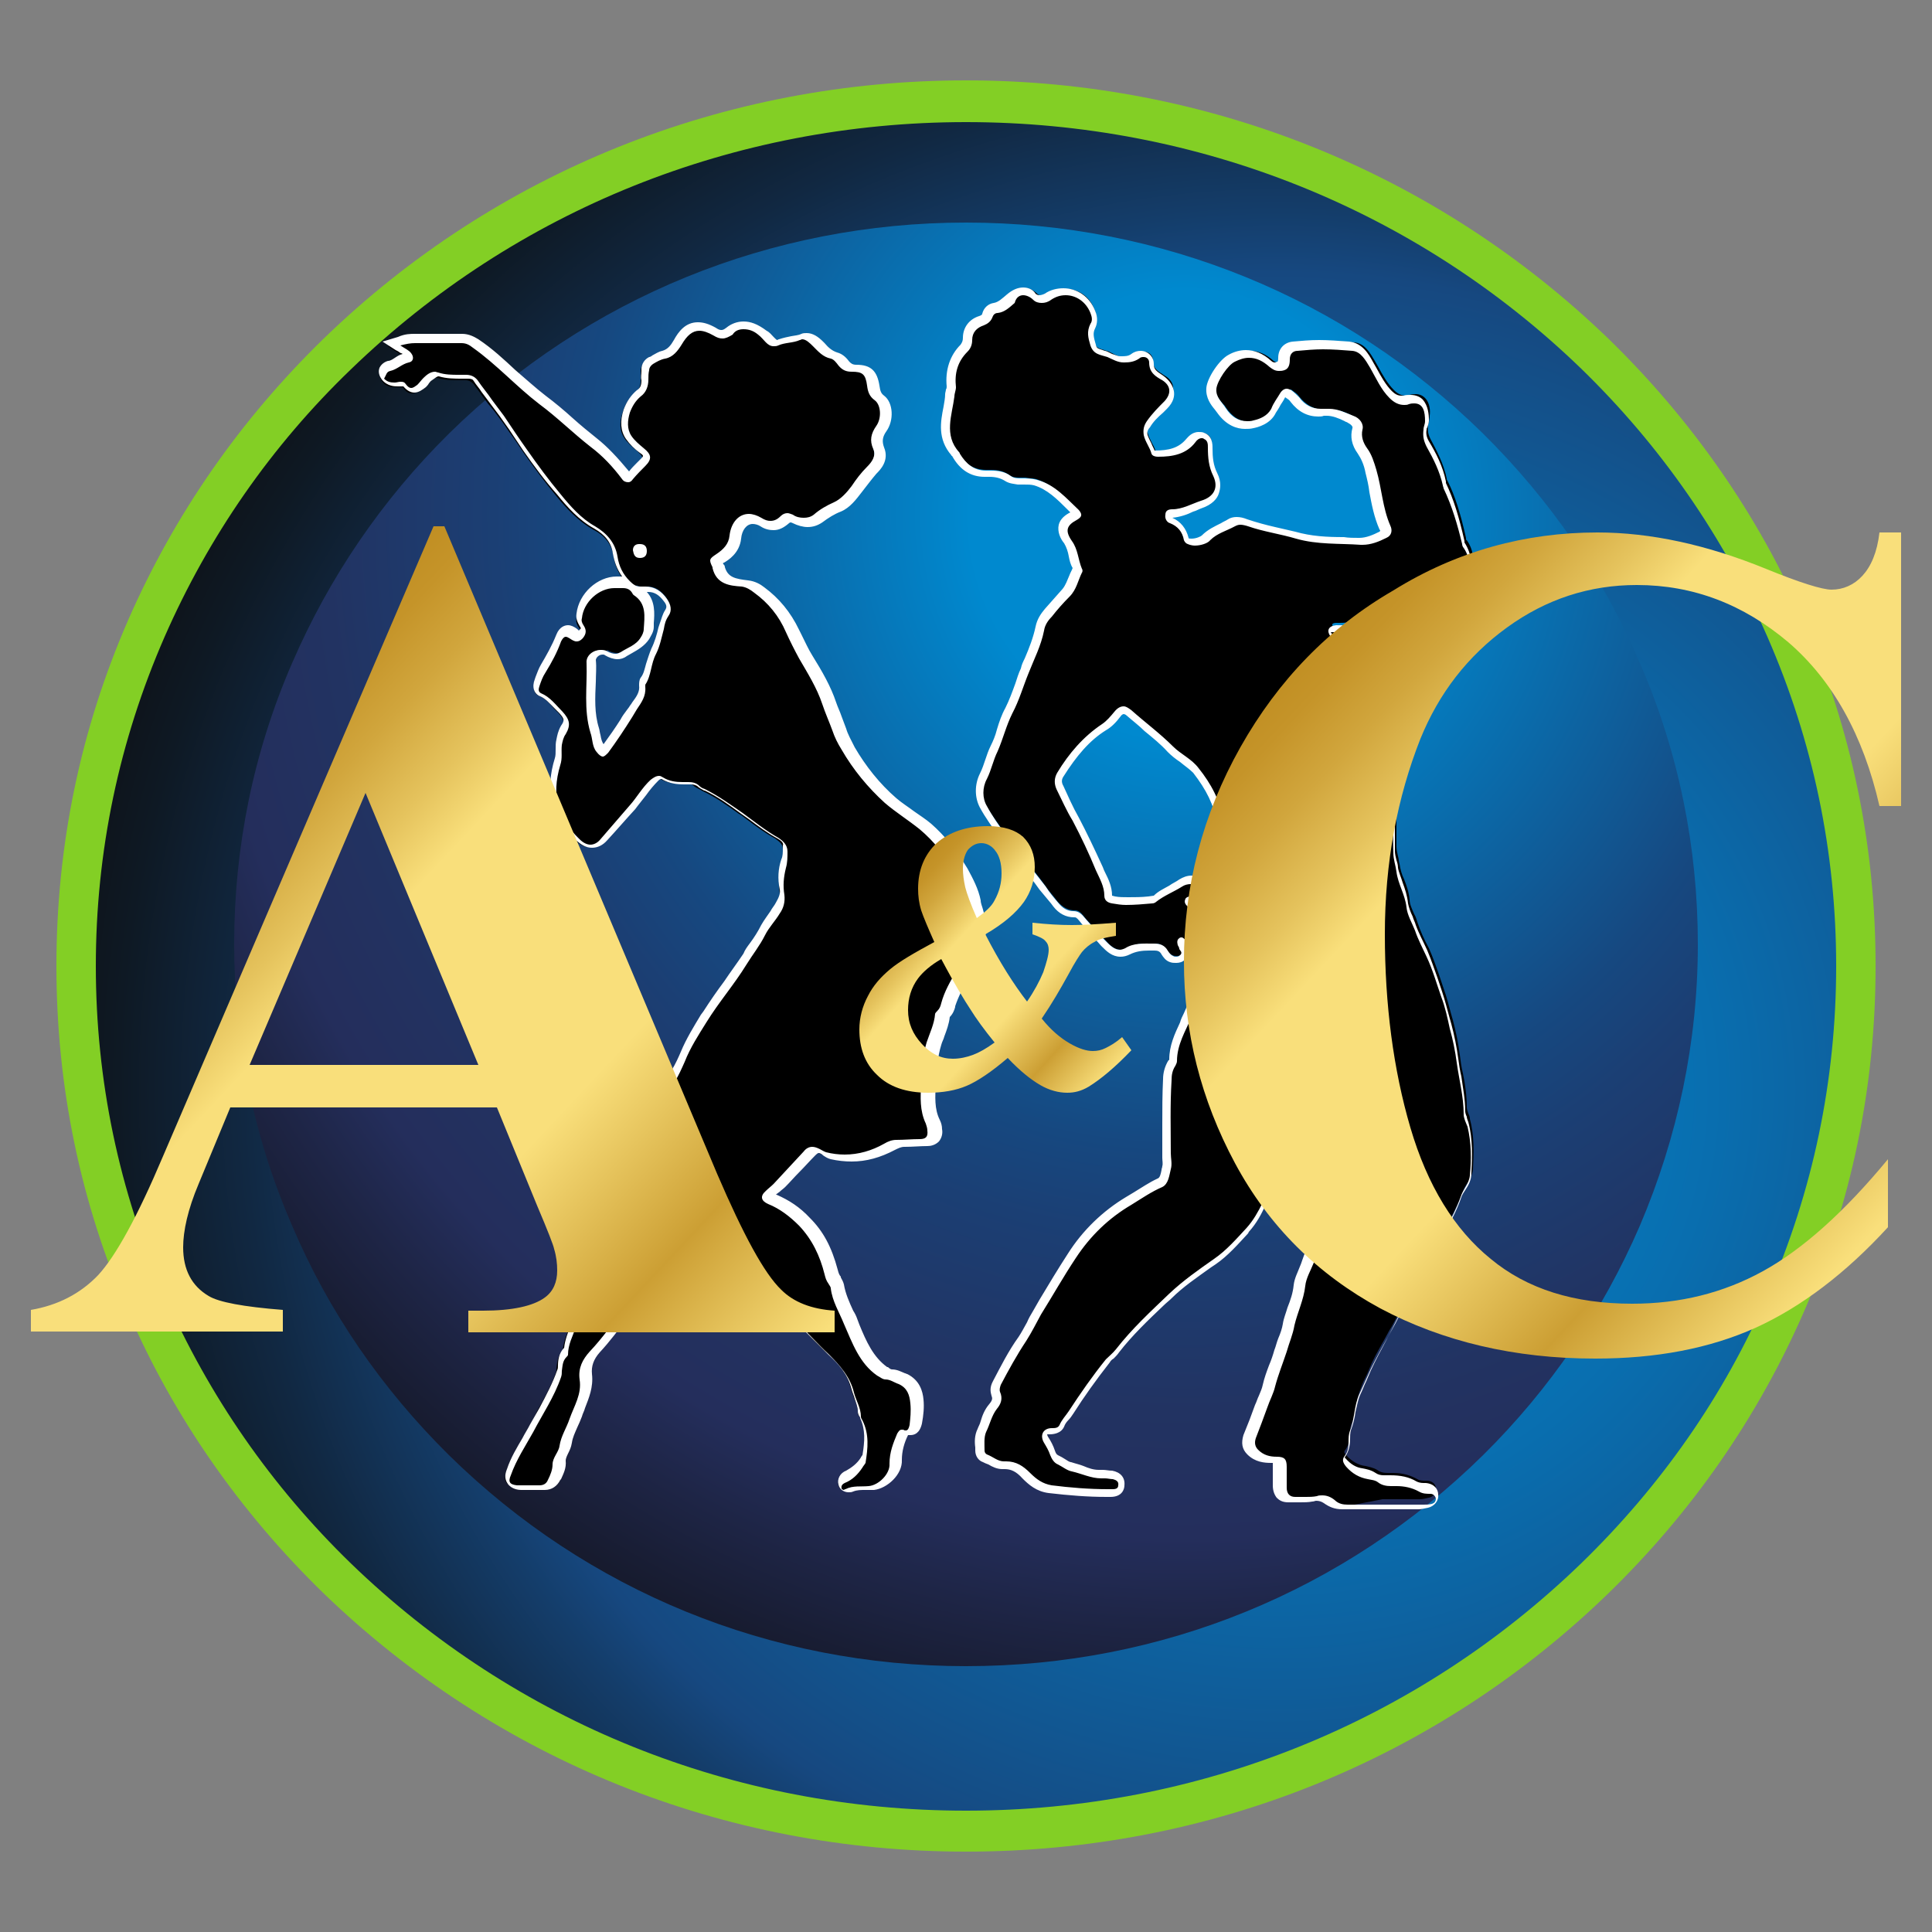
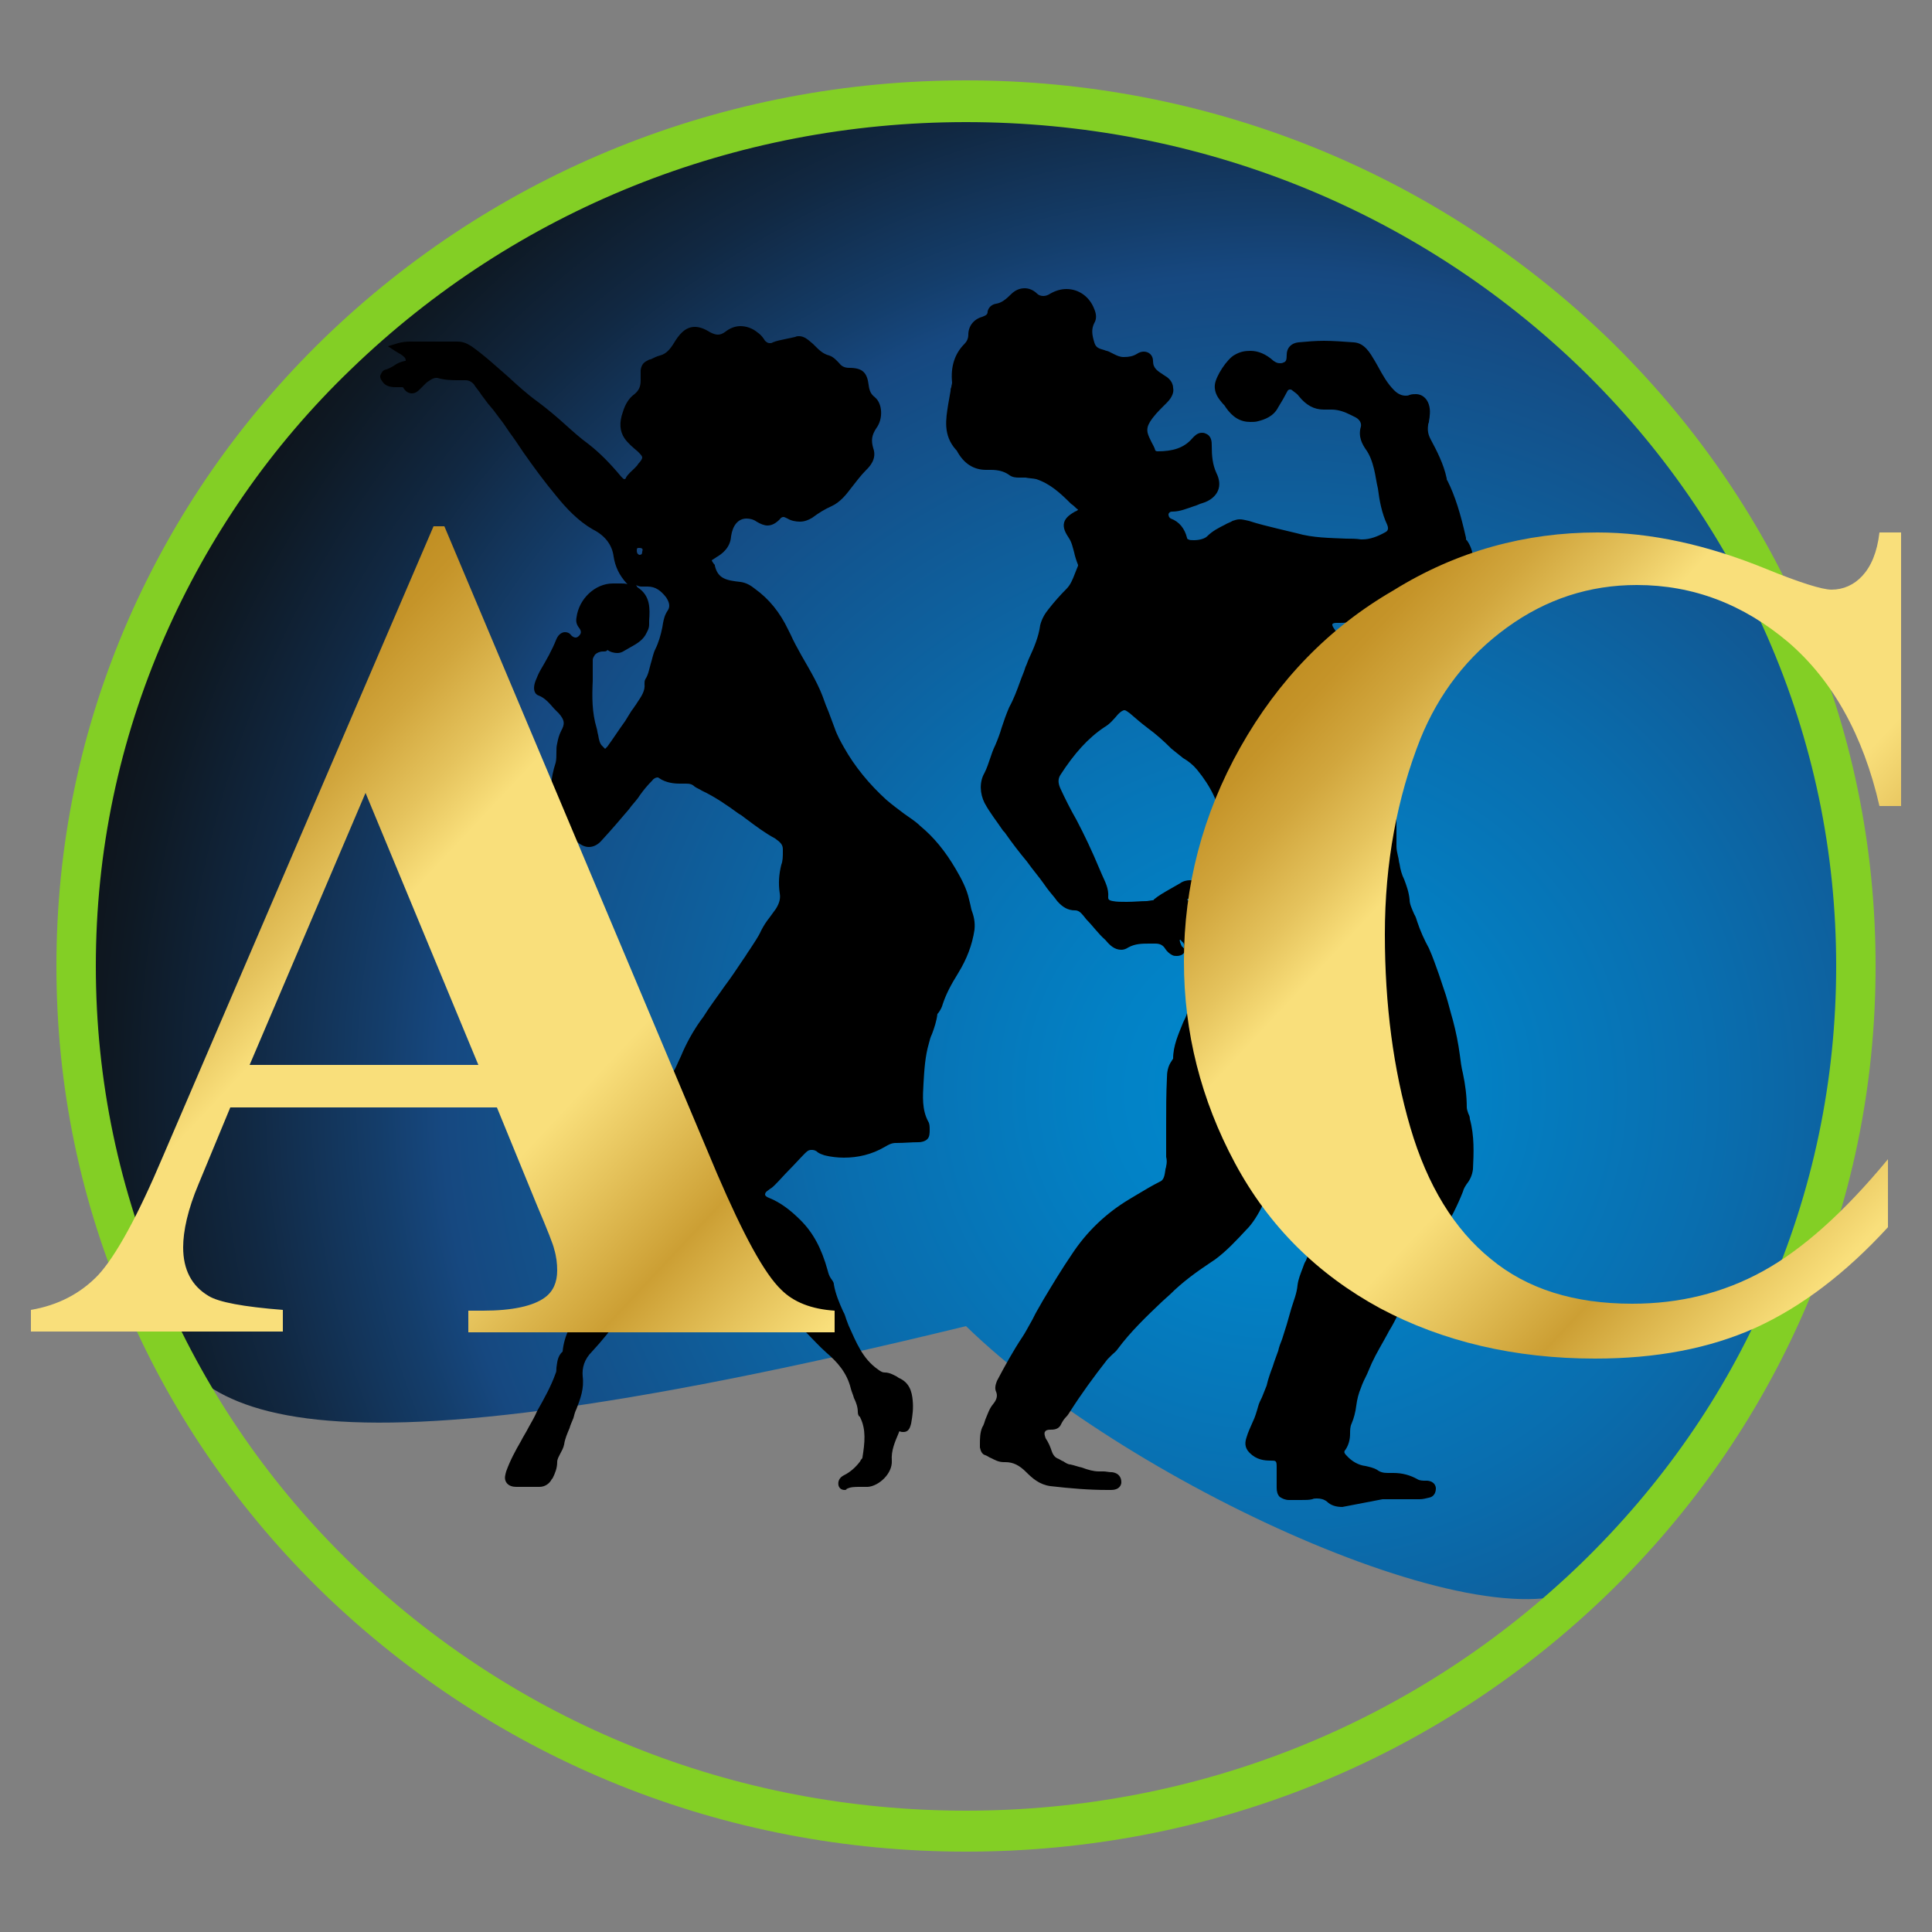
<svg xmlns="http://www.w3.org/2000/svg" version="1.1" id="info" x="0px" y="0px" viewBox="0 0 250 250" style="enable-background:new 0 0 250 250;" xml:space="preserve">
  <rect x="0" y="0" width="250" height="250" fill="#808080" stroke="none" />
  <style type="text/css">
	.st0{fill:url(#SVGID_1_);}
	.st1{fill:#83CF25;}
	.st2{fill:url(#SVGID_2_);}
	.st3{fill:#FFFFFF;}
	.st4{fill-rule:evenodd;clip-rule:evenodd;fill:url(#SVGID_3_);}
	.st5{fill-rule:evenodd;clip-rule:evenodd;fill:url(#SVGID_4_);}
	.st6{fill-rule:evenodd;clip-rule:evenodd;fill:url(#SVGID_5_);}
</style>
  <g>
    <radialGradient id="SVGID_1_" cx="174.468" cy="141.144" r="181.289" gradientTransform="matrix(0.959 0 0 0.937 -1.833 8.872)" gradientUnits="userSpaceOnUse">
      <stop offset="0" style="stop-color:#0089CF" />
      <stop offset="0.124" style="stop-color:#0282C6" />
      <stop offset="0.324" style="stop-color:#096EAF" />
      <stop offset="0.573" style="stop-color:#144F88" />
      <stop offset="0.623" style="stop-color:#164880" />
      <stop offset="0.67" style="stop-color:#143D6A" />
      <stop offset="0.771" style="stop-color:#112842" />
      <stop offset="0.864" style="stop-color:#0E1924" />
      <stop offset="0.943" style="stop-color:#0D0F12" />
      <stop offset="1" style="stop-color:#0C0C0C" />
    </radialGradient>
-     <path class="st0" d="M231,168.7c-5.8,13.3-14.1,25.3-24.7,35.6c-21.7,21.1-50.6,32.7-81.3,32.7s-59.6-11.6-81.3-32.7   C33.1,194,24.8,182,19,168.7c-6-13.8-9.1-28.5-9.1-43.7c0-15.1,3.1-29.8,9.1-43.7C24.8,68,33.1,56,43.7,45.7   C65.4,24.7,94.3,13.1,125,13.1c30.7,0,59.6,11.6,81.3,32.7C216.9,56,225.2,68,231,81.3c6,13.8,9.1,28.5,9.1,43.7   C240.1,140.1,237.1,154.8,231,168.7z" />
+     <path class="st0" d="M231,168.7c-5.8,13.3-14.1,25.3-24.7,35.6s-59.6-11.6-81.3-32.7   C33.1,194,24.8,182,19,168.7c-6-13.8-9.1-28.5-9.1-43.7c0-15.1,3.1-29.8,9.1-43.7C24.8,68,33.1,56,43.7,45.7   C65.4,24.7,94.3,13.1,125,13.1c30.7,0,59.6,11.6,81.3,32.7C216.9,56,225.2,68,231,81.3c6,13.8,9.1,28.5,9.1,43.7   C240.1,140.1,237.1,154.8,231,168.7z" />
    <path class="st1" d="M125,239.6c-31.4,0-60.8-11.9-83.1-33.4c-10.8-10.5-19.4-22.8-25.3-36.4c-6.2-14.2-9.3-29.2-9.3-44.8   s3.1-30.6,9.3-44.8c6-13.7,14.5-25.9,25.3-36.4C64.2,22.2,93.7,10.4,125,10.4s60.8,11.9,83.1,33.4c10.8,10.5,19.4,22.8,25.3,36.4   c6.2,14.2,9.3,29.2,9.3,44.8s-3.1,30.6-9.3,44.8c-6,13.7-14.5,25.9-25.3,36.4C185.8,227.8,156.4,239.6,125,239.6z M125,15.8   c-30,0-58.3,11.4-79.6,32C35.1,57.7,27,69.4,21.3,82.4c-5.9,13.5-8.9,27.8-8.9,42.6s3,29.1,8.9,42.6c5.7,13,13.8,24.7,24.1,34.7   c21.3,20.6,49.5,32,79.6,32s58.3-11.4,79.6-32c10.3-10,18.5-21.7,24.1-34.7l0,0c5.9-13.5,8.9-27.8,8.9-42.6s-3-29.1-8.9-42.6   c-5.7-13-13.8-24.7-24.1-34.7C183.3,27.1,155,15.8,125,15.8z" />
    <radialGradient id="SVGID_2_" cx="161.78" cy="66.608" r="180.236" gradientTransform="matrix(0.959 0 0 1 -1.833 0)" gradientUnits="userSpaceOnUse">
      <stop offset="0.161" style="stop-color:#0089CF" />
      <stop offset="0.2" style="stop-color:#0380C4" />
      <stop offset="0.453" style="stop-color:#164880" />
      <stop offset="0.517" style="stop-color:#1B3F74" />
      <stop offset="0.643" style="stop-color:#223362" />
      <stop offset="0.734" style="stop-color:#242E5C" />
      <stop offset="0.796" style="stop-color:#1E2546" />
      <stop offset="0.931" style="stop-color:#11131C" />
      <stop offset="1" style="stop-color:#0C0C0C" />
    </radialGradient>
-     <path class="st2" d="M212.2,158.6c-4.8,11.1-11.6,21.1-20.3,29.7c-17.9,17.6-41.6,27.3-66.9,27.3s-49-9.7-66.9-27.3   c-8.7-8.6-15.6-18.6-20.3-29.7c-5-11.5-7.5-23.8-7.5-36.4c0-12.6,2.5-24.9,7.5-36.4c4.8-11.1,11.6-21.1,20.3-29.7   C76,38.5,99.8,28.8,125,28.8c25.2,0,49,9.7,66.9,27.3c8.7,8.6,15.6,18.6,20.3,29.7c5,11.5,7.5,23.8,7.5,36.4   C219.7,134.8,217.1,147.1,212.2,158.6z" />
    <g>
      <path d="M173.7,195c-0.8,0-1.5-0.2-2-0.7c-0.4-0.3-0.8-0.4-1.3-0.4c-0.2,0-0.4,0-0.6,0.1c-0.4,0.1-0.9,0.1-1.5,0.1    c-0.3,0-0.6,0-0.9,0l-0.6,0c-0.5,0-0.9-0.2-1.2-0.4c-0.3-0.3-0.4-0.7-0.4-1.2c0-0.9,0-1.8,0-2.7c0-0.8-0.1-0.8-0.8-0.8    c-0.8,0-1.8-0.1-2.7-1c-0.7-0.7-0.6-1.4-0.4-2c0.2-0.7,0.5-1.3,0.8-2c0.3-0.6,0.5-1.3,0.7-2c0.1-0.4,0.3-0.8,0.5-1.2    c0.2-0.5,0.4-1,0.6-1.5c0.2-0.9,0.5-1.7,0.8-2.5c0.2-0.7,0.5-1.4,0.7-2c0.1-0.5,0.3-1,0.5-1.5c0.2-0.6,0.4-1.3,0.6-1.9    c0.2-0.7,0.4-1.4,0.6-2.1c0.3-1,0.7-1.9,0.8-3c0.1-0.8,0.4-1.5,0.7-2.3c0.1-0.3,0.2-0.6,0.4-0.9c0.3-0.9,0.7-1.7,1-2.6l0.4-1    c0.4-1,0.9-2,1.5-2.9c0.3-0.4,0.5-0.9,0.8-1.4c0.3-0.6,0.5-1.1,1-1.7c0.2-0.2,0-0.7,0-0.9c-0.2-0.9,0-1.6,0.7-2.2    c0.6-0.5,0.7-0.8,0.4-1.5c-0.2-0.5-0.4-1-0.7-1.4c-0.3-0.6-0.6-1.3-0.9-1.9c-0.3-0.7-0.6-1.4-0.9-2c-0.4-0.8-0.8-1.6-1.1-2.5    c-0.1-0.4-0.4-0.8-0.7-1.2c-0.1-0.1-0.2-0.2-0.2-0.3c-0.3,0.3-0.5,0.5-0.5,0.7c-0.1,0.5-0.4,1-0.5,1.4c-0.3,0.6-0.5,1.2-0.6,1.8    c-0.1,0.6-0.4,1.2-0.7,1.7c-0.2,0.4-0.4,0.7-0.5,1c-0.2,0.5-0.4,1-0.6,1.4c-0.3,0.6-0.5,1.2-0.7,1.9c-0.2,0.6-0.5,1.3-0.8,1.9    c-0.1,0.3-0.3,0.6-0.4,0.9l-0.3,0.7c-0.3,0.8-0.7,1.7-1.1,2.5c-0.5,1.1-1.2,2.4-2.1,3.4l-0.2,0.2c-1.3,1.4-2.6,2.8-4.1,3.9    l-0.6,0.4c-1.8,1.2-3.6,2.5-5.2,4.1l-1,0.9c-2,1.9-4.1,3.9-5.8,6.2c-0.2,0.3-0.5,0.5-0.7,0.7c-0.2,0.2-0.4,0.4-0.6,0.6    c-1.8,2.3-3.4,4.5-4.8,6.7c-0.2,0.3-0.3,0.5-0.5,0.7c-0.3,0.3-0.5,0.6-0.7,1c-0.3,0.7-1,0.7-1.4,0.7c-0.4,0-0.6,0.1-0.7,0.3    c-0.1,0.2,0,0.5,0.1,0.8c0.4,0.6,0.6,1.1,0.8,1.7c0.1,0.3,0.3,0.7,0.7,0.9c0.3,0.1,0.5,0.3,0.8,0.4c0.3,0.2,0.6,0.4,0.9,0.4    c0.5,0.1,1,0.3,1.5,0.4c0.8,0.3,1.5,0.5,2.2,0.5c0.1,0,0.2,0,0.3,0c0.1,0,0.2,0,0.3,0c0.3,0,0.7,0.1,1,0.1l0.1,0    c0.8,0.1,1.2,0.6,1.2,1.3c0,0.4-0.3,1-1.3,1l-0.5,0c-2.4,0-4.8-0.2-7.4-0.5c-1.4-0.2-2.3-1-3.1-1.8c-0.9-0.9-1.7-1.3-2.7-1.3    c0,0-0.2,0-0.2,0c-0.7,0-1.2-0.3-1.6-0.5c-0.3-0.1-0.5-0.3-0.8-0.4c-0.4-0.1-0.6-0.5-0.7-1c0-0.1,0-0.3,0-0.4c0-0.7,0-1.5,0.3-2.2    c0.2-0.3,0.3-0.7,0.4-1c0.3-0.7,0.5-1.4,1-2c0.5-0.6,0.6-1.1,0.4-1.6c-0.2-0.4-0.1-0.9,0.1-1.4c1-1.9,2.1-3.9,3.3-5.7    c0.4-0.6,0.7-1.2,1.1-1.9c0.3-0.5,0.5-1,0.8-1.5l0.8-1.4c1.2-2,2.4-4,3.7-5.9c1.9-2.9,4.4-5.3,7.4-7.1c0.3-0.2,0.7-0.4,1-0.6    c1-0.6,2-1.2,3-1.7c0.5-0.2,0.6-0.8,0.7-1.5c0-0.2,0.1-0.3,0.1-0.5c0.1-0.4,0.1-0.8,0-1.2c0-0.3,0-0.5,0-0.8c0-1.2,0-2.3,0-3.5    c0-1.9,0-3.9,0.1-5.9c0-0.7,0.1-1.5,0.6-2.2c0.1-0.2,0.2-0.3,0.2-0.3c0-1.7,0.7-3.2,1.3-4.7c0.2-0.4,0.4-0.8,0.5-1.2    c0.7-1.6,1.5-3.5,2.8-5.1c0.3-0.4,0.4-0.8,0.4-1.2l0-0.9c0-0.8,0-1.7,0-2.5c0-0.6-0.3-0.8-0.6-0.9c-0.5-0.1-0.9-0.3-1.4-0.5    c0.4,0.5,0.7,1,0.9,1.6c0.1,0.6,0,1.1-0.3,1.5c-0.3,0.3-0.6,0.5-1,0.6l-0.1,0c-0.2,0-0.6,0-0.9-0.4c0-0.1-0.1-0.1-0.1-0.2    c0,0.1-0.1,0.2-0.1,0.2c-0.2,0.3-0.6,0.4-0.9,0.4c-0.2,0-0.4,0-0.6-0.1c-0.4-0.2-0.7-0.5-0.9-0.8c-0.3-0.5-0.7-0.7-1.3-0.7    c0,0-0.5,0-0.7,0c-1,0-1.9,0-2.8,0.5c-0.3,0.2-0.6,0.3-0.9,0.3c-0.9,0-1.5-0.6-2-1.2l-0.1-0.1c-0.9-0.8-1.6-1.8-2.4-2.6l-0.4-0.5    c-0.4-0.5-0.7-0.7-1.1-0.7c-0.9,0-1.6-0.4-2.3-1.2l-0.3-0.4c-0.5-0.6-1-1.2-1.4-1.8c-0.7-1-1.5-1.9-2.2-2.9c-1-1.2-2-2.5-2.9-3.8    l-0.2-0.2c-0.8-1.2-1.7-2.3-2.4-3.6c-0.6-1.2-0.7-2.7,0-3.9c0.3-0.6,0.5-1.2,0.7-1.8c0.2-0.6,0.4-1.2,0.7-1.8    c0.3-0.7,0.6-1.5,0.8-2.2c0.3-0.9,0.6-1.8,1-2.7c0.6-1.1,1-2.2,1.4-3.3c0.2-0.6,0.5-1.2,0.7-1.9c0.2-0.4,0.3-0.8,0.5-1.2    c0.6-1.3,1.2-2.7,1.4-4.2c0.2-0.8,0.6-1.5,1.1-2.1c0.7-0.9,1.5-1.8,2.3-2.6c0.5-0.5,0.8-1.2,1.1-2c0.1-0.3,0.3-0.7,0.4-1    c0,0,0-0.1,0-0.1c-0.2-0.5-0.4-1.1-0.5-1.6c-0.2-0.7-0.3-1.3-0.7-1.9c-0.4-0.6-0.8-1.3-0.6-2c0.2-0.7,0.9-1.1,1.4-1.4    c0.3-0.1,0.3-0.2,0.4-0.2c0,0,0-0.1-0.2-0.2c-0.2-0.2-0.4-0.4-0.7-0.6c-1.4-1.4-2.7-2.6-4.5-3.2c-0.4-0.1-0.9-0.1-1.4-0.2    c-0.2,0-0.4,0-0.6,0l-0.2,0c-0.4,0-0.9,0-1.4-0.4c-0.6-0.4-1.3-0.6-2.3-0.6c-0.1,0-0.6,0-0.6,0c-1.6,0-2.9-0.8-3.8-2.5l-0.1-0.1    c-1.7-1.9-1.3-4-1-5.9c0.1-0.6,0.2-1.1,0.3-1.7c0-0.2,0-0.3,0.1-0.5c0-0.2,0.1-0.4,0.1-0.6c-0.2-2,0.3-3.7,1.6-5    c0.3-0.3,0.5-0.7,0.5-1.2c0-1.1,0.7-2,1.8-2.3c0.5-0.2,0.7-0.3,0.7-0.7c0.1-0.5,0.5-0.9,1.1-1c0.7-0.1,1.3-0.6,1.9-1.2    c0.6-0.6,1.2-0.8,1.8-0.8c0.5,0,1.1,0.2,1.6,0.7c0.2,0.2,0.5,0.3,0.8,0.3c0.3,0,0.6-0.1,0.9-0.3c0.7-0.4,1.4-0.6,2.1-0.6    c1.6,0,3,1,3.6,2.6c0.3,0.7,0.3,1.3,0,1.8c-0.4,0.8-0.3,1.5,0,2.5c0.2,0.7,0.6,0.8,1.3,1c0.2,0.1,0.4,0.1,0.6,0.2    c0.2,0.1,0.4,0.2,0.6,0.3c0.4,0.2,0.8,0.4,1.3,0.4c0.7,0,1.2-0.1,1.7-0.4c0.3-0.2,0.6-0.3,0.9-0.3c0.7,0,1.2,0.5,1.2,1.2    c0,1,0.6,1.3,1.5,1.9c0.9,0.5,1.1,1.2,1.1,1.6c0.1,0.4,0,1.1-0.8,1.9c-0.2,0.2-0.3,0.3-0.5,0.5c-0.6,0.6-1.2,1.2-1.7,2    c-0.3,0.5-0.4,0.9-0.3,1.4c0.1,0.4,0.3,0.8,0.5,1.2c0.2,0.4,0.4,0.7,0.5,1.1c0,0,0.1,0.1,0.3,0.1c1.9,0,3.4-0.4,4.5-1.7    c0.2-0.2,0.6-0.7,1.2-0.7c0.2,0,0.3,0,0.5,0.1c0.8,0.3,0.8,1.1,0.8,1.6c0,1.3,0.1,2.4,0.6,3.5c0.4,0.8,0.5,1.6,0.2,2.3    c-0.3,0.7-1,1.3-2,1.6c-0.4,0.1-0.7,0.3-1.1,0.4c-0.9,0.3-1.8,0.7-2.8,0.7c-0.4,0-0.4,0.2-0.5,0.3c0,0.3,0.1,0.5,0.3,0.6    c1.1,0.4,1.8,1.3,2.1,2.5c0,0.1,0.1,0.2,0.2,0.2c0.1,0.1,0.4,0.1,0.7,0.1c0.7,0,1.4-0.2,1.7-0.5c0.7-0.7,1.5-1.1,2.3-1.5    c0.3-0.2,0.7-0.3,1-0.5c0.3-0.1,0.6-0.2,0.9-0.2c0.4,0,0.7,0.1,1.2,0.2c1.2,0.4,2.5,0.7,3.7,1c0.8,0.2,1.7,0.4,2.5,0.6    c2.1,0.6,4.2,0.6,6.4,0.7c0.6,0,1.3,0,1.9,0.1l0.2,0c1,0,2-0.4,2.9-0.9c0.2-0.1,0.6-0.3,0.3-1c-0.7-1.5-1-3.1-1.2-4.7    c-0.2-0.8-0.3-1.7-0.5-2.5c-0.2-0.8-0.5-1.8-1.1-2.6c-0.4-0.6-1-1.6-0.6-2.9c0.1-0.5-0.2-1-0.9-1.3l-0.4-0.2    c-0.8-0.4-1.6-0.7-2.5-0.7c-0.1,0-0.3,0-0.4,0c-0.2,0-0.4,0-0.6,0c-1.3,0-2.3-0.6-3.2-1.7c-0.2-0.3-0.5-0.5-0.9-0.8    c-0.1-0.1-0.2-0.1-0.3-0.1c0,0-0.2,0-0.3,0.2c-0.2,0.4-0.4,0.7-0.6,1.1c-0.2,0.3-0.4,0.7-0.6,1c-0.6,1.2-1.8,1.6-2.6,1.8    c-0.3,0.1-0.7,0.1-1,0.1c-1.3,0-2.3-0.6-3.2-1.9c-0.1-0.2-0.2-0.3-0.4-0.5c-0.5-0.6-1.1-1.3-1-2.4c0.1-1.1,1.6-3.4,2.6-3.9    c0.7-0.4,1.3-0.5,2-0.5c1,0,2,0.4,3,1.3c0.3,0.2,0.5,0.3,0.8,0.3c0.2,0,0.3,0,0.5-0.1c0.3-0.1,0.4-0.3,0.4-1    c0-0.9,0.6-1.5,1.5-1.6c1.1-0.1,2.2-0.2,3.3-0.2c1.2,0,2.5,0.1,3.9,0.2c1.4,0.1,2.1,1.4,2.7,2.4l0.4,0.7c0.6,1.1,1.2,2.2,2.1,3.1    c0.5,0.5,1,0.7,1.5,0.7c0.2,0,0.3,0,0.5-0.1c0.3-0.1,0.6-0.1,0.8-0.1c0.5,0,0.9,0.2,1.2,0.5c0.6,0.6,0.7,1.6,0.6,2.3    c0,0.3-0.1,0.6-0.1,0.8c0,0.1-0.1,0.2-0.1,0.4c-0.1,0.7,0,1.2,0.3,1.8c0.8,1.5,1.7,3.2,2.1,5.1c0,0.1,0,0.2,0.1,0.3    c1,2,1.7,4.3,2.4,7.4l0,0.1c0,0.1,0,0.2,0.1,0.2c1,1.4,0.9,2.9,0.8,4.4c0,0.4,0,0.8,0,1.1c0,1-0.5,1.6-1.5,1.7    c-0.8,0.6-1.8,0.8-2.7,0.9c-0.8,0.1-1.5,0.2-2.1,0.6c-0.3,0.2-0.8,0.3-1.1,0.3h-0.1c-1,0-2,0.2-3,0.4c-1,0.2-2.1,0.4-3.2,0.4    c0,0-0.1,0-0.1,0c-0.5,0-1,0.2-1.6,0.5c-0.6,0.4-1.3,0.4-1.9,0.4c-0.1,0-0.3,0-0.4,0c-0.3,0-0.5,0.1-0.5,0.2c0,0.1,0,0.2,0.2,0.5    c1.2,1.7,2.2,3.5,3,5.3l0.3,0.7l0.1,0.2c0.1,0.2,0.2,0.3,0.2,0.6c0.3,0.9,0.7,1.9,1.1,2.8c0.4,1,0.9,2.1,1.2,3.2    c0.1,0.5,0.3,1,0.5,1.5c0.4,1.1,0.9,2.2,0.8,3.5c0,0.4,0.1,0.8,0.3,1.2c0.1,0.4,0.3,0.7,0.3,1.1c0.3,2,0.3,4,0.3,6    c0,0.7,0,1.4,0,2.1c0,0.4,0.1,0.9,0.2,1.3c0.1,0.3,0.1,0.7,0.2,1c0.1,0.7,0.3,1.4,0.6,2c0.3,0.8,0.6,1.6,0.7,2.6    c0,0.6,0.3,1.2,0.6,1.9c0.2,0.3,0.3,0.7,0.4,1c0.4,1.2,0.9,2.3,1.5,3.4c0.5,1.1,0.9,2.3,1.3,3.4c0.2,0.6,0.4,1.2,0.6,1.8    c0.4,1.1,0.7,2.3,1,3.4l0.2,0.7c0.4,1.5,0.7,3,0.9,4.5c0.1,0.8,0.2,1.6,0.4,2.4c0.3,1.4,0.5,2.9,0.5,4.4c0,0.2,0.1,0.5,0.2,0.8    c0.1,0.2,0.2,0.4,0.2,0.7c0.6,2.2,0.5,4.4,0.4,6.5c-0.1,0.8-0.4,1.4-0.8,1.9c-0.2,0.3-0.4,0.6-0.5,1c-0.7,1.8-1.6,3.5-2.5,5.1    c-0.5,0.9-1,1.8-1.5,2.7c-0.9,1.9-2,3.7-2.9,5.2c-0.5,0.9-1,1.8-1.4,2.7c-0.4,0.8-0.8,1.6-1.3,2.4l-0.1,0.2    c-0.7,1.3-1.5,2.6-2.1,3.9c-0.2,0.5-0.4,0.9-0.6,1.4c-0.3,0.6-0.6,1.2-0.8,1.8c-0.3,0.7-0.5,1.5-0.6,2.3c-0.1,0.8-0.3,1.6-0.6,2.3    c-0.2,0.4-0.2,0.9-0.2,1.3c0,0.8-0.2,1.5-0.6,2.1c-0.2,0.2-0.2,0.4,0.1,0.7c0.7,0.8,1.6,1.3,2.5,1.4c0.4,0.1,1,0.2,1.5,0.5    c0.4,0.3,0.8,0.4,1.4,0.4c0.1,0,0.1,0,0.2,0c0.2,0,0.4,0,0.5,0c1.2,0,2.2,0.3,3.1,0.8c0.3,0.2,0.7,0.2,1.1,0.2l0.2,0    c1,0.1,1.1,0.8,1.1,1c0,0.6-0.3,1.1-0.9,1.2c-0.4,0.1-0.8,0.2-1.2,0.2c-0.8,0-1.6,0-2.3,0l-2,0l-0.5,0L173.7,195z M152.7,121.6    c0,0-0.1,0,0,0.3c0,0.1,0.1,0.2,0.1,0.3l0.1,0.2c0,0,0,0.1,0.1,0.1c0.1,0.1,0.1,0.2,0.2,0.2c0,0,0-0.1,0-0.1    c0.1-0.3,0-0.6-0.3-0.8C152.8,121.6,152.7,121.6,152.7,121.6z M153.8,116.3c-0.1,0-0.1,0-0.1,0c-0.1,0.1-0.1,0.2,0.3,0.4l0.2,0.1    c1,0.2,1.7,0.8,2.4,1.4c0.1,0.1,0.2,0.1,0.2,0.2l0.2-0.2c0.4-0.4,0.7-0.8,0.9-1.3c0.4-1.3,1.2-2.6,2.3-4c0.6-0.8,1.2-1.6,1.1-2.4    c0-1.2-0.3-1.6-1.2-2c-1.3-0.5-2-1.3-2.1-2.4c-0.3-2.2-1.3-4.3-3.1-6.5c-0.5-0.6-1.1-1.1-1.8-1.5c-0.5-0.4-1-0.8-1.5-1.2    c-1-1-2-1.9-3.1-2.7c-0.8-0.6-1.6-1.3-2.3-1.9c-0.3-0.2-0.5-0.4-0.7-0.4c-0.2,0-0.5,0.2-0.8,0.5c-0.6,0.7-1.1,1.3-1.8,1.7    c-2.1,1.4-3.9,3.4-5.7,6.2c-0.3,0.5-0.3,1,0,1.7c0.6,1.3,1.3,2.7,2.1,4.1c1,1.9,2,4,3,6.4c0.1,0.2,0.2,0.5,0.3,0.7    c0.4,0.9,0.9,1.8,0.8,2.9c0,0.2,0,0.4,0.6,0.5c0.5,0.1,1.1,0.1,1.8,0.1c0.9,0,1.8-0.1,2.6-0.1l0.7-0.1c0.1,0,0.2,0,0.2-0.1    c0.6-0.5,1.3-0.9,2-1.3c0.5-0.3,0.9-0.5,1.4-0.8c0.4-0.3,0.9-0.4,1.3-0.4c1,0,2,0.6,2.4,1.5c0.4,0.8,0.1,1.3-0.2,1.6    c-0.2,0.2-0.5,0.3-0.8,0.3s-0.6-0.1-0.8-0.3c-0.1-0.1-0.2-0.1-0.2-0.2c0,0-0.1-0.1-0.1-0.1C154.2,116.4,154,116.3,153.8,116.3z     M109.3,192.8c-0.4,0-0.7-0.2-0.8-0.6c-0.1-0.5,0.1-1,0.7-1.3c0.8-0.4,1.5-1,2.1-1.8l0.1-0.2c0.1-0.1,0.2-0.2,0.2-0.3    c0.3-1.9,0.5-3.6-0.3-5.2c0,0,0-0.1-0.1-0.1c-0.1-0.1-0.2-0.3-0.2-0.6c0-0.6-0.2-1.2-0.5-1.8c-0.1-0.4-0.3-0.8-0.4-1.2    c-0.5-2.1-1.8-3.5-3.2-4.7c-0.9-0.8-1.7-1.7-2.5-2.5c-0.6-0.6-1.2-1.2-1.8-1.8c-1.9-1.8-3.7-3.7-5.4-5.5l-0.5-0.6    c-1-1-1.9-2-2.9-3c-0.7-0.8-1.4-1.5-2.2-2.3c-0.6-0.7-1.3-1.4-1.9-2.3c-0.7-1.1-0.8-2.1-0.1-3c0.3-0.4,0.4-0.9,0.4-1.5    c0-0.6,0.1-1.3,0.4-1.9c0.1-0.3,0.1-0.4,0.1-0.5c-0.1-0.1-0.1-0.1-0.2-0.1c-0.1,0-0.3,0.1-0.3,0.2c-0.1,0.5-0.4,1-0.6,1.4    c-0.3,0.7-0.6,1.3-0.5,2c0.1,0.6-0.1,1.2-0.5,1.9c-0.3,0.5-0.5,1.2-0.6,1.9c-0.1,0.4-0.2,0.9-0.3,1.4c-0.4,1.2-0.9,2.2-1.4,3    l-0.4,0.7c-1.4,2.2-2.8,4.5-4.4,6.6c-0.4,0.5-0.7,0.9-1.1,1.4c-1.1,1.5-2.3,3-3.6,4.4c-1,1-1.3,2.1-1.2,3.2    c0.2,1.6-0.3,2.9-0.8,4.2c-0.2,0.4-0.3,0.8-0.4,1.2c-0.2,0.5-0.4,0.9-0.5,1.3c-0.3,0.7-0.6,1.4-0.7,2.1c-0.1,0.5-0.3,0.8-0.5,1.2    c-0.2,0.4-0.4,0.7-0.4,1.1c0,0.8-0.3,1.5-0.6,2.1l-0.1,0.1c-0.3,0.6-0.9,1-1.6,1c-0.5,0-1.1,0-1.6,0c-0.5,0-0.9,0-1.4,0    c-0.4,0-1-0.1-1.3-0.6c-0.3-0.5-0.1-1,0-1.4c0.5-1.4,1.2-2.7,1.9-3.9c0.3-0.6,0.7-1.2,1-1.8c0.4-0.7,0.8-1.4,1.1-2.1    c0.9-1.6,1.8-3.2,2.4-4.9c0.1-0.2,0.1-0.4,0.1-0.7c0.1-0.6,0.1-1.5,0.8-2.1c0.1-1.1,0.4-2,0.8-2.9c0.1-0.3,0.2-0.5,0.3-0.8    c0.2-0.5,0.3-0.9,0.4-1.5c0.2-1,0.4-2,1.1-2.8c0-0.1,0.1-0.3,0.1-0.4c0.1-0.7,0.3-1.4,0.7-2.1c0.2-0.4,0.3-0.9,0.5-1.4    c0.1-0.5,0.2-0.9,0.4-1.4c0.3-0.7,0.5-1.4,0.8-2.2c0.2-0.8,0.5-1.5,0.8-2.3c0.2-0.3,0.3-0.7,0.4-1.1c0.2-0.5,0.3-1,0.6-1.5    c0.4-0.8,0.7-1.6,0.9-2.5c0.2-0.6,0.4-1.2,0.6-1.8c0.6-1.5,1.3-3,1.9-4.3c0.9-1.9,2.1-4.4,3.7-6.7c0.6-0.8,0.9-1.7,1.3-2.5    c0.7-1.7,1.6-3.3,2.6-4.7l0.3-0.4c0.8-1.3,1.8-2.6,2.7-3.9c0.9-1.2,1.7-2.4,2.5-3.6c0.3-0.4,0.5-0.8,0.8-1.2    c0.5-0.8,1.1-1.6,1.5-2.5c0.3-0.6,0.7-1.2,1.1-1.7c0.3-0.4,0.5-0.7,0.8-1.1c0.5-0.8,0.6-1.4,0.5-2c-0.2-1.3-0.1-2.5,0.2-3.7    c0.2-0.5,0.2-1.1,0.2-1.7l0-0.3c0-0.6-0.3-0.9-1-1.4c-1.3-0.7-2.5-1.6-3.7-2.5c-0.3-0.2-0.6-0.5-1-0.7c-1.5-1.1-3.1-2.2-4.8-3    c-0.3-0.2-0.6-0.3-0.9-0.5c-0.3-0.3-0.6-0.4-1.1-0.4l-0.8,0c-0.8,0-1.8-0.1-2.7-0.7c-0.1-0.1-0.2-0.1-0.2-0.1    c-0.2,0-0.5,0.1-0.7,0.4c-0.6,0.6-1.1,1.2-1.6,1.9c-0.3,0.5-0.7,0.9-1.1,1.4l-0.3,0.4c-1.1,1.3-2.3,2.7-3.5,4    c-0.5,0.6-1.1,0.9-1.7,0.9c-0.6,0-1.1-0.3-1.7-0.8c-3.1-3-3.9-6.1-2.6-10.1c0.1-0.4,0.1-0.9,0.1-1.4c0-0.4,0-0.7,0.1-1.1    c0.1-0.5,0.2-1,0.5-1.6c0.5-0.9,0.5-1.4-0.3-2.3c-0.2-0.2-0.4-0.4-0.6-0.6c-0.6-0.7-1.2-1.4-2-1.7c-0.6-0.2-0.7-0.9-0.5-1.6    l0.1-0.3c0.2-0.5,0.4-1,0.7-1.5c0.7-1.2,1.4-2.4,2-3.9c0.3-0.7,0.8-0.9,1.1-0.9c0.3,0,0.6,0.1,0.8,0.4c0.2,0.2,0.4,0.3,0.6,0.3    c0,0,0.2,0,0.4-0.2c0.3-0.3,0.4-0.6,0-1.1c-0.3-0.4-0.4-0.8-0.3-1.3c0.3-2.4,2.4-4.4,4.7-4.4l0.6,0c0.1,0,0.4,0,0.5,0    c0.3,0,0.5,0,0.8,0.1c0,0-0.1-0.1-0.1-0.1c-1-1.1-1.5-2.2-1.7-3.5c-0.2-1.5-1.1-2.7-2.7-3.5c-1.9-1.1-3.4-2.7-4.7-4.3    c-1.5-1.8-2.9-3.7-4.3-5.7c-0.6-0.9-1.2-1.8-1.8-2.6c-0.4-0.6-0.8-1.2-1.2-1.7c-0.3-0.4-0.6-0.8-0.9-1.2c-0.2-0.2-0.4-0.5-0.6-0.7    c-0.3-0.4-0.6-0.8-0.9-1.2c-0.3-0.5-0.7-0.9-1-1.4c-0.3-0.3-0.6-0.5-1.1-0.5l-0.8,0c-0.9,0-1.8,0-2.8-0.3c-0.1,0-0.2,0-0.2,0    c-0.4,0-0.9,0.4-1.2,0.6c-0.1,0.1-0.3,0.3-0.4,0.4c-0.1,0.1-0.3,0.3-0.4,0.4c-0.3,0.3-0.6,0.6-1.1,0.6c-0.4,0-0.8-0.2-1.1-0.7    c0-0.1-0.1-0.1-0.3-0.1c-0.1,0-0.2,0-0.3,0c-0.1,0-0.3,0-0.4,0c0,0,0,0,0,0c-0.6,0-1.3-0.1-1.7-0.7c-0.3-0.4-0.4-0.7-0.2-1    c0.1-0.2,0.2-0.5,0.7-0.6c0.3-0.1,0.7-0.3,1-0.5c0.4-0.3,0.9-0.5,1.4-0.6c0.1,0,0.1,0,0.1-0.1c0,0,0-0.1-0.1-0.3    c-0.2-0.2-0.4-0.4-0.8-0.6c-0.2-0.1-0.3-0.2-0.5-0.3l-0.9-0.6l1-0.3c0.9-0.3,1.5-0.3,2-0.3c1,0,5,0,6,0c0.8,0,1.3,0.3,1.8,0.6    c1.7,1.2,3.2,2.6,4.7,3.9c1.2,1.1,2.5,2.3,3.9,3.3c1.2,0.9,2.4,1.9,3.5,2.9c1,0.9,2,1.8,3.1,2.6c1.4,1.1,2.7,2.4,4.2,4.2    c0.2,0.2,0.3,0.3,0.4,0.3c0.1,0,0.2-0.1,0.2-0.2c0.3-0.5,0.7-0.8,1.1-1.2c0.2-0.2,0.4-0.4,0.5-0.6c0.3-0.3,0.5-0.6,0.5-0.8    c0-0.2-0.2-0.4-0.6-0.8c-0.6-0.5-1.3-1.1-1.7-1.7c-0.6-0.9-0.7-2-0.2-3.4c0.3-1,0.8-1.8,1.5-2.3c0.6-0.5,0.8-1,0.8-1.8    c0-0.4,0-0.7,0-1.1l0-0.2c0.1-0.7,0.4-1,0.8-1.2c0.2-0.1,0.3-0.2,0.5-0.2c0.4-0.2,0.8-0.4,1.2-0.5c0.8-0.2,1.3-0.8,1.8-1.6    c0.6-1,1.4-2.1,2.7-2.1c0.6,0,1.2,0.2,2,0.7c0.4,0.2,0.7,0.3,1,0.3c0.3,0,0.6-0.1,1-0.4c0.5-0.4,1.2-0.7,1.9-0.7    c0.8,0,1.6,0.3,2.2,0.8c0.3,0.2,0.6,0.5,0.8,0.8l0.2,0.3c0.3,0.3,0.5,0.3,0.6,0.3c0.1,0,0.3,0,0.4-0.1c0.5-0.2,1-0.3,1.5-0.4    c0.5-0.1,0.9-0.2,1.4-0.3c0.2-0.1,0.3-0.1,0.5-0.1c0.7,0,1.2,0.5,1.8,1l0.2,0.2c0.6,0.6,1.1,1.1,1.9,1.3c0.6,0.2,1,0.7,1.3,1    c0.3,0.4,0.7,0.6,1.3,0.6c1.7,0,2.3,0.6,2.5,2.2c0.1,0.8,0.3,1.2,0.8,1.6c1,0.8,1.1,2.8,0.2,4c-0.6,0.9-0.7,1.6-0.4,2.6    c0.5,1.4-0.5,2.4-0.9,2.8c-0.7,0.7-1.3,1.5-2,2.4c-0.6,0.8-1.4,1.8-2.5,2.3c-0.9,0.4-1.7,0.9-2.5,1.5c-0.5,0.3-1,0.5-1.6,0.5    c-0.5,0-1.1-0.1-1.6-0.4c-0.2-0.1-0.4-0.2-0.5-0.2c-0.1,0-0.3,0-0.5,0.3c-0.5,0.5-1,0.8-1.6,0.8c-0.4,0-0.9-0.2-1.4-0.5    c-0.4-0.3-0.9-0.4-1.3-0.4c-1.1,0-1.8,0.9-2,2.3c-0.1,1.5-1.2,2.3-1.9,2.7c-0.1,0.1-0.5,0.3-0.6,0.4c0,0,0,0.1,0.3,0.5l0.1,0.1    l0,0.1c0.4,1.7,1.5,1.9,3.3,2.1c0.8,0.1,1.4,0.5,1.9,0.9c1.8,1.3,3.2,3,4.3,5.3l0.3,0.6c0.4,0.9,0.9,1.8,1.4,2.7    c1.2,2.1,2.3,3.9,3,6c0.2,0.6,0.5,1.2,0.7,1.8c0.2,0.5,0.4,1.1,0.6,1.6c0.3,0.9,0.8,1.8,1.2,2.5c1.4,2.5,3.3,4.8,5.5,6.8    c0.7,0.6,1.5,1.2,2.3,1.8c0.7,0.5,1.5,1,2.1,1.6c1.7,1.4,3.2,3.2,4.6,5.6c0.7,1.2,1.4,2.5,1.7,3.9c0.1,0.4,0.2,0.8,0.3,1.3    c0.3,0.8,0.5,1.6,0.4,2.6c-0.3,2-1,3.8-2.1,5.6c-1,1.6-1.6,2.8-2,4c-0.1,0.4-0.3,0.8-0.6,1.2c-0.1,0.1-0.1,0.1-0.1,0.1    c-0.1,0.9-0.4,1.8-0.7,2.6c-0.2,0.4-0.3,0.8-0.4,1.2c-0.5,1.7-0.6,3.5-0.7,5.2c-0.1,1.7-0.2,3.4,0.6,4.9c0.2,0.3,0.2,0.7,0.2,1.1    c0,0.4,0,0.9-0.3,1.2c-0.3,0.3-0.8,0.4-1.1,0.4c-1,0-1.9,0.1-2.9,0.1l-0.1,0c-0.5,0-0.9,0.2-1.4,0.5c-1.7,1-3.5,1.4-5.3,1.4    c-0.8,0-1.7-0.1-2.5-0.3c-0.3-0.1-0.6-0.2-0.9-0.4l-0.1-0.1c-0.3-0.2-0.5-0.2-0.7-0.2c-0.2,0-0.4,0-0.8,0.4    c-0.7,0.7-1.4,1.5-2.1,2.2c-0.6,0.6-1.2,1.3-1.8,1.9c-0.2,0.2-0.4,0.4-0.6,0.5c-0.1,0.1-0.3,0.2-0.4,0.3c-0.3,0.2-0.3,0.4-0.3,0.5    c0,0.1,0.2,0.3,0.5,0.4c1.5,0.6,2.8,1.6,4.1,2.9c1.6,1.6,2.7,3.6,3.5,6.5c0.1,0.4,0.2,0.7,0.4,1c0.2,0.3,0.4,0.5,0.4,0.8    c0.2,1.2,0.7,2.4,1.2,3.5c0.2,0.3,0.3,0.7,0.4,1l0.3,0.8c1,2.2,1.8,4.3,3.8,5.7c0.4,0.3,0.6,0.4,0.9,0.4c0.6,0,1.1,0.3,1.5,0.5    l0.3,0.2c1.4,0.6,1.7,1.8,1.8,2.9c0.1,1,0,1.9-0.2,3c-0.1,0.3-0.2,1.1-1,1.1c-0.2,0-0.3,0-0.5-0.1c0,0,0,0,0,0    c0,0-0.1,0.1-0.1,0.2c-0.5,1.2-1,2.3-0.9,3.6c0.1,1.7-1.7,3.3-3.1,3.4c-0.3,0-0.7,0-1,0c-0.7,0-1.3,0-1.8,0.3    C109.6,192.7,109.5,192.8,109.3,192.8z M78,84.3c-0.4,0-0.8,0.2-1,0.4c-0.1,0.2-0.3,0.4-0.3,0.7c0,0.9,0,1.8,0,2.7    c-0.1,2.1-0.1,4.1,0.5,6.1c0.1,0.3,0.1,0.6,0.2,0.9c0.1,0.6,0.2,1.1,0.5,1.4c0.3,0.3,0.4,0.4,0.4,0.4c0,0,0.1-0.1,0.3-0.3    c0.8-1.1,1.5-2.2,2.3-3.3l0.8-1.3c0.1-0.1,0.2-0.3,0.3-0.4c0.1-0.2,0.3-0.4,0.4-0.6c0.6-0.9,1.1-1.6,1-2.5c0-0.2,0-0.4,0.1-0.6    c0.4-0.6,0.5-1.3,0.7-2c0.2-0.6,0.3-1.3,0.6-1.9c0.4-0.8,0.7-1.8,0.9-2.8l0.1-0.6c0.1-0.5,0.2-1,0.6-1.6c0.2-0.3,0.4-0.8-0.2-1.7    c-0.7-0.9-1.4-1.4-2.4-1.4c-0.1,0-0.3,0-0.5,0c-0.1,0-0.2,0-0.3,0c-0.3,0-0.5-0.1-0.7-0.2c0.1,0.1,0.1,0.2,0.2,0.3    c1.7,1.1,1.6,2.8,1.5,4.3l0,0.5c0,0.6-0.3,1-0.5,1.4c-0.5,0.8-1.3,1.2-2,1.6c-0.2,0.1-0.5,0.3-0.7,0.4c-0.3,0.2-0.6,0.3-0.9,0.3    c-0.4,0-0.9-0.1-1.3-0.4C78.5,84.3,78.3,84.3,78,84.3z M82.7,70.9c-0.2,0-0.3,0-0.3,0.3c0,0.5,0.2,0.5,0.3,0.6    c0.3,0,0.4-0.1,0.4-0.4C83.2,71.1,83.2,70.9,82.7,70.9L82.7,70.9z" />
-       <path class="st3" d="M132.4,38.2c0.4,0,0.9,0.2,1.3,0.6c0.3,0.3,0.7,0.4,1.1,0.4c0.4,0,0.8-0.1,1.2-0.4c0.6-0.4,1.2-0.6,1.9-0.6    c1.3,0,2.6,0.8,3.2,2.3c0.2,0.5,0.3,1,0,1.4c-0.5,1-0.3,1.8,0,2.8c0.4,1.2,1.3,1.2,2.2,1.5c0.7,0.3,1.3,0.7,2.1,0.7c0,0,0,0,0.1,0    c0.7,0,1.3-0.1,1.9-0.5c0.2-0.2,0.4-0.2,0.6-0.2c0.4,0,0.7,0.3,0.7,0.7c0,1.3,0.8,1.8,1.7,2.3c1.1,0.7,1.2,1.7,0.3,2.7    c-0.8,0.8-1.6,1.6-2.3,2.6c-0.4,0.6-0.5,1.1-0.4,1.8c0.2,0.9,0.8,1.6,1,2.4c0.1,0.3,0.5,0.4,0.8,0.4c0,0,0,0,0.1,0    c1.8,0,3.6-0.3,4.8-1.9c0.2-0.3,0.5-0.5,0.8-0.5c0.1,0,0.2,0,0.3,0.1c0.5,0.2,0.5,0.7,0.5,1.1c0,1.3,0.1,2.5,0.7,3.7    c0.7,1.5,0.1,2.7-1.6,3.2c-1.2,0.4-2.4,1.1-3.7,1.1c-0.4,0-0.9,0.1-0.9,0.7c-0.1,0.5,0.2,1,0.6,1.1c1,0.4,1.6,1.1,1.8,2.2    c0.1,0.2,0.2,0.4,0.5,0.5c0.2,0.1,0.6,0.2,0.9,0.2c0.8,0,1.7-0.3,2-0.7c0.9-0.9,2.1-1.2,3.2-1.8c0.2-0.1,0.4-0.2,0.7-0.2    c0.3,0,0.7,0.1,1,0.2c2,0.7,4.2,1,6.2,1.6c2.8,0.8,5.6,0.6,8.4,0.8c0.1,0,0.1,0,0.2,0c1.1,0,2.1-0.4,3.1-0.9    c0.7-0.3,0.8-1,0.5-1.6c-1-2.3-1.1-4.8-1.8-7.2c-0.3-1-0.6-2-1.2-2.8c-0.5-0.7-0.8-1.5-0.6-2.4c0.2-0.7-0.3-1.5-1.2-1.8    c-1-0.4-2-0.9-3.1-0.9c-0.2,0-0.3,0-0.5,0c-0.2,0-0.4,0-0.6,0c-1.1,0-2.1-0.5-2.8-1.5c-0.3-0.3-0.6-0.6-1-0.9    c-0.2-0.1-0.4-0.2-0.6-0.2c-0.3,0-0.6,0.2-0.8,0.5c-0.4,0.7-0.9,1.3-1.2,2.1c-0.5,0.9-1.4,1.3-2.3,1.5c-0.3,0.1-0.6,0.1-0.8,0.1    c-1.2,0-2.1-0.6-2.8-1.7c-0.5-0.8-1.3-1.4-1.2-2.5c0.1-1,1.5-3.1,2.4-3.5c0.6-0.3,1.2-0.5,1.8-0.5c1,0,1.8,0.4,2.7,1.2    c0.4,0.3,0.7,0.5,1.2,0.5c0.2,0,0.4,0,0.7-0.1c0.6-0.2,0.7-0.8,0.7-1.4c0-0.7,0.4-1.1,1-1.1c1.1-0.1,2.2-0.2,3.3-0.2    c1.3,0,2.5,0.1,3.8,0.2c1.1,0.1,1.7,1.2,2.3,2.2c0.8,1.4,1.4,2.8,2.5,3.9c0.6,0.6,1.2,0.9,1.9,0.9c0.2,0,0.4,0,0.6-0.1    c0.3-0.1,0.5-0.1,0.7-0.1c1.2,0,1.4,1.1,1.4,2.3c0,0.4-0.2,0.7-0.2,1.1c-0.1,0.8,0,1.4,0.4,2.2c0.9,1.6,1.7,3.2,2.1,5    c0,0.1,0.1,0.3,0.1,0.4c1.1,2.3,1.8,4.7,2.4,7.2c0,0.2,0.1,0.4,0.2,0.5c1.1,1.6,0.7,3.4,0.7,5.2c0,0.7-0.3,1.1-1,1.2    c-0.1,0-0.1,0-0.2,0c-1.4,1.1-3.3,0.7-4.8,1.6c-0.2,0.1-0.5,0.2-0.8,0.2c0,0,0,0,0,0c0,0,0,0-0.1,0c-2.1,0-4.1,0.9-6.3,0.9    c0,0-0.1,0-0.1,0c0,0,0,0,0,0c-0.6,0-1.2,0.2-1.8,0.6c-0.7,0.4-1.4,0.3-2.1,0.3c-1,0.1-1.3,0.7-0.7,1.5c1.4,1.8,2.3,3.9,3.3,6    c0.1,0.2,0.2,0.4,0.3,0.7c0.6,2,1.7,3.9,2.3,5.9c0.4,1.6,1.4,3.1,1.3,4.9c-0.1,0.9,0.5,1.6,0.6,2.5c0.4,2.6,0.2,5.3,0.3,8    c0,0.8,0.3,1.6,0.4,2.4c0.2,1.6,1.1,2.9,1.3,4.6c0.1,1,0.7,2,1.1,3c0.4,1.2,1,2.3,1.5,3.4c0.8,1.7,1.3,3.5,1.9,5.2    c0.5,1.3,0.8,2.7,1.1,4.1c0.4,1.4,0.7,2.9,0.9,4.4c0.3,2.2,0.9,4.4,0.9,6.7c0,0.5,0.3,1.1,0.5,1.6c0.5,2.1,0.5,4.2,0.3,6.3    c-0.1,1.1-0.9,1.8-1.2,2.8c-1,2.8-2.6,5.2-3.9,7.8c-0.9,1.8-1.8,3.5-2.8,5.2c-1,1.6-1.8,3.4-2.7,5.1c-0.8,1.4-1.5,2.7-2.2,4.1    c-0.5,1.1-1,2.2-1.5,3.3c-0.7,1.5-0.6,3.2-1.2,4.7c-0.2,0.5-0.2,1-0.2,1.5c0,0.7-0.1,1.3-0.5,1.8c-0.4,0.5-0.2,0.9,0.2,1.4    c0.8,0.9,1.7,1.4,2.8,1.6c0.4,0.1,0.9,0.1,1.3,0.4c0.5,0.4,1.1,0.5,1.7,0.5c0.1,0,0.2,0,0.2,0c0.2,0,0.3,0,0.5,0    c1,0,2,0.2,2.9,0.7c0.5,0.3,1,0.3,1.5,0.3c0.3,0,0.6,0.2,0.7,0.6c0,0.4-0.2,0.6-0.5,0.7c-0.4,0.1-0.7,0.1-1.1,0.1    c-0.8,0-1.5,0-2.3,0c-0.9,0-1.7,0-2.6,0c0,0,0,0,0,0c-0.9,0-1.9,0-2.8,0c-0.7,0-1.4,0-2.1,0c0,0,0,0,0,0c-0.6,0-1.2-0.1-1.7-0.6    c-0.5-0.4-1-0.6-1.6-0.6c-0.2,0-0.5,0-0.7,0.1c-0.5,0.1-1,0.1-1.4,0.1c-0.5,0-1,0-1.4,0c-0.7,0-1.1-0.4-1.1-1.2c0-0.9,0-1.8,0-2.7    c0-1-0.3-1.3-1.3-1.3c-0.9,0-1.7-0.2-2.4-0.9c-0.4-0.4-0.5-0.9-0.3-1.5c0.5-1.3,1-2.6,1.5-4c0.3-0.9,0.8-1.8,1-2.7    c0.4-1.5,1-3,1.5-4.5c0.3-1.1,0.8-2.2,1-3.4c0.4-1.7,1.2-3.3,1.4-5.1c0.1-1,0.7-2,1.1-3c0.4-1.2,1-2.4,1.4-3.6    c0.4-1,0.8-1.9,1.4-2.8c0.7-0.9,1-2.1,1.7-3c0.3-0.4,0.2-0.9,0.1-1.3c-0.2-0.7,0-1.3,0.6-1.7c0.8-0.6,0.9-1.1,0.5-2.1    c-0.5-1.1-1.1-2.2-1.6-3.3c-0.6-1.5-1.4-2.9-2-4.5c-0.2-0.6-0.6-1.1-1-1.6c-0.1-0.2-0.2-0.2-0.4-0.2c-0.1,0-0.3,0.1-0.4,0.2    c-0.3,0.2-0.6,0.5-0.7,0.9c-0.3,1.1-1,2.1-1.2,3.2c-0.2,1-0.8,1.8-1.2,2.7c-0.4,1.1-1,2.2-1.3,3.4c-0.3,0.9-0.7,1.8-1.1,2.7    c-0.4,1.1-0.9,2.1-1.4,3.2c-0.6,1.2-1.2,2.3-2.1,3.3c-1.3,1.4-2.6,2.9-4.2,4c-2,1.4-4,2.8-5.8,4.5c-2.4,2.3-4.8,4.5-6.9,7.2    c-0.4,0.5-0.9,0.9-1.3,1.3c-1.7,2.1-3.3,4.4-4.8,6.7c-0.4,0.6-0.9,1.1-1.2,1.8c-0.2,0.4-0.6,0.4-1,0.4c-1.1,0-1.6,0.9-1,1.9    c0.3,0.5,0.6,1,0.8,1.6c0.2,0.5,0.5,1,1,1.2c0.6,0.3,1.2,0.8,1.8,0.9c1.3,0.3,2.5,0.9,3.8,0.9c0.1,0,0.2,0,0.3,0    c0.1,0,0.1,0,0.2,0c0.3,0,0.7,0.1,1,0.1c0.4,0.1,0.8,0.3,0.7,0.8c0,0.5-0.5,0.5-0.8,0.5c-0.2,0-0.4,0-0.5,0    c-2.5,0-4.9-0.2-7.3-0.5c-1.2-0.2-2-0.8-2.8-1.6c-0.9-0.9-1.8-1.5-3.1-1.5c-0.1,0-0.1,0-0.2,0c0,0,0,0-0.1,0    c-0.8,0-1.4-0.6-2.2-0.9c-0.2-0.1-0.3-0.3-0.3-0.5c0-0.8-0.1-1.7,0.2-2.4c0.5-1,0.7-2.1,1.4-3c0.5-0.6,0.8-1.3,0.4-2.2    c-0.1-0.3,0-0.6,0.1-0.9c1-1.9,2.1-3.9,3.3-5.7c0.7-1.1,1.3-2.3,1.9-3.4c1.5-2.4,2.9-4.9,4.5-7.3c1.9-2.9,4.3-5.2,7.2-6.9    c1.3-0.8,2.6-1.7,4-2.3c0.8-0.4,0.9-1.5,1.1-2.3c0.2-0.7,0-1.4,0-2.1c0-3.1-0.1-6.2,0.1-9.4c0-0.7,0.1-1.3,0.5-1.9    c0.1-0.2,0.2-0.4,0.2-0.6c0-2.1,1.1-3.9,1.9-5.7c0.7-1.7,1.5-3.5,2.7-5c0.3-0.4,0.5-0.9,0.5-1.5c0-1.1,0-2.3,0-3.4    c0-0.7-0.3-1.2-1-1.4c-0.5-0.1-1-0.3-1.5-0.6c-0.1-0.1-0.3-0.2-0.5-0.2c-0.1,0-0.2,0-0.3,0.2c-0.2,0.3,0.1,0.5,0.2,0.7    c0.4,0.5,0.8,1,1,1.7c0.2,0.7-0.2,1.4-0.8,1.5c0,0-0.1,0-0.1,0c-0.4,0-0.7-0.1-0.6-0.7c0.1-0.5-0.1-1-0.4-1.3    c-0.2-0.1-0.3-0.3-0.5-0.3c-0.1,0-0.2,0-0.3,0.1c-0.3,0.2-0.3,0.5-0.2,0.9c0.1,0.2,0.2,0.3,0.2,0.5c0.1,0.2,0.4,0.4,0.2,0.7    c-0.2,0.2-0.3,0.3-0.6,0.3c-0.1,0-0.3,0-0.4-0.1c-0.3-0.1-0.5-0.4-0.7-0.7c-0.4-0.7-1-0.9-1.8-0.9c0,0-0.1,0-0.1,0    c-1.2,0-2.5-0.1-3.6,0.6c-0.2,0.1-0.5,0.2-0.7,0.2c-0.7,0-1.3-0.6-1.8-1.1c-1-1-1.9-2.1-2.8-3.1c-0.4-0.5-0.8-0.8-1.4-0.8    c0,0,0,0,0,0c0,0,0,0,0,0c-0.8,0-1.4-0.4-1.9-1c-0.6-0.7-1.2-1.4-1.7-2.2c-1.7-2.2-3.5-4.4-5.1-6.6c-0.9-1.2-1.8-2.5-2.5-3.8    c-0.6-1-0.6-2.4,0-3.5c0.6-1.2,0.8-2.4,1.4-3.6c0.7-1.6,1.1-3.3,1.9-4.9c0.9-1.7,1.4-3.5,2.1-5.2c0.7-1.8,1.6-3.5,2-5.5    c0.1-0.7,0.5-1.3,1-1.8c0.7-0.9,1.5-1.8,2.3-2.6c0.9-0.9,1.1-2.1,1.6-3.1c0.1-0.1,0.1-0.4,0-0.5c-0.5-1.2-0.5-2.5-1.3-3.6    c-0.9-1.3-0.7-2,0.6-2.7c0.7-0.4,0.8-0.7,0.3-1.3c-1.6-1.5-3.1-3.3-5.4-3.9c-0.7-0.2-1.4-0.2-2.1-0.2c-0.4,0-0.9,0-1.3-0.3    c-0.8-0.6-1.7-0.7-2.6-0.7c-0.1,0-0.3,0-0.4,0c-0.1,0-0.1,0-0.2,0c-1.6,0-2.6-0.9-3.4-2.2c0-0.1-0.1-0.2-0.1-0.2    c-2-2.2-0.9-4.8-0.6-7.2c0-0.4,0.2-0.8,0.2-1.2c-0.2-1.8,0.2-3.3,1.5-4.6c0.4-0.4,0.6-0.9,0.6-1.5c0-1,0.6-1.6,1.5-1.9    c0.5-0.2,0.9-0.5,1.1-1c0.1-0.3,0.3-0.6,0.7-0.6c0.9-0.1,1.5-0.7,2.2-1.3C131.5,38.4,132,38.2,132.4,38.2 M145.7,117.1    c1.1,0,2.3-0.1,3.4-0.2c0.2,0,0.4-0.1,0.5-0.2c1-0.8,2.3-1.3,3.4-2c0.3-0.2,0.7-0.3,1.1-0.3c0.8,0,1.6,0.5,2,1.2    c0.2,0.3,0.2,0.7-0.1,1c-0.1,0.1-0.3,0.2-0.4,0.2c-0.2,0-0.3-0.1-0.5-0.2c-0.1-0.1-0.2-0.2-0.3-0.3c-0.2-0.2-0.6-0.3-0.8-0.3    c-0.2,0-0.5,0.1-0.6,0.3c-0.3,0.6,0.2,0.9,0.5,1.2c0.1,0.1,0.1,0.1,0.2,0.1c0.9,0.1,1.5,0.7,2.1,1.2c0.2,0.1,0.4,0.3,0.6,0.3    c0.1,0,0.2,0,0.3-0.2c0.5-0.5,1-1,1.2-1.7c0.5-1.4,1.3-2.7,2.2-3.9c0.7-0.9,1.3-1.7,1.2-2.7c0-1.4-0.4-2-1.6-2.4    c-0.9-0.4-1.7-1-1.8-2c-0.4-2.6-1.6-4.8-3.2-6.8c-0.9-1.2-2.3-1.8-3.3-2.8c-1.7-1.7-3.6-3.1-5.4-4.7c-0.4-0.3-0.7-0.5-1-0.5    c-0.4,0-0.8,0.2-1.2,0.7c-0.5,0.6-1,1.2-1.6,1.6c-2.4,1.6-4.3,3.8-5.8,6.3c-0.4,0.7-0.4,1.4-0.1,2.1c0.7,1.4,1.3,2.8,2.1,4.1    c1.1,2.1,2.1,4.2,3,6.4c0.5,1.1,1.1,2.1,1.1,3.3c0,0.6,0.4,0.9,1,1C144.5,117,145.1,117.1,145.7,117.1 M96.2,42.6    c0.7,0,1.3,0.2,1.9,0.7c0.4,0.3,0.7,0.7,1,1c0.3,0.3,0.6,0.5,1,0.5c0.2,0,0.4,0,0.6-0.1c0.9-0.4,1.9-0.3,2.8-0.7    c0.1,0,0.2-0.1,0.3-0.1c0.5,0,1,0.5,1.4,0.9c0.7,0.7,1.3,1.4,2.3,1.6c0.4,0.1,0.7,0.5,1,0.9c0.5,0.6,1,0.8,1.7,0.8    c1.4,0,1.8,0.3,2,1.8c0.1,0.8,0.3,1.4,1,1.9c0.8,0.6,0.9,2.3,0.2,3.3c-0.7,1-0.9,1.9-0.4,3c0.4,0.9-0.2,1.7-0.8,2.3    c-0.8,0.8-1.4,1.6-2,2.5c-0.6,0.8-1.4,1.7-2.3,2.1c-0.9,0.4-1.8,0.9-2.6,1.6c-0.4,0.3-0.8,0.4-1.3,0.4c-0.5,0-1-0.1-1.4-0.4    c-0.3-0.1-0.5-0.2-0.7-0.2c-0.3,0-0.6,0.1-0.9,0.4c-0.4,0.4-0.8,0.6-1.3,0.6c-0.4,0-0.7-0.1-1.2-0.4c-0.5-0.3-1.1-0.5-1.6-0.5    c-1.3,0-2.3,1.1-2.5,2.8c-0.1,1.1-0.8,1.8-1.7,2.4c-0.9,0.6-1,0.7-0.5,1.7c0,0,0,0,0,0.1c0.5,2.1,2.2,2.3,3.8,2.4    c0.6,0.1,1.1,0.4,1.6,0.8c1.8,1.3,3.2,3,4.1,5.1c0.5,1.1,1.1,2.3,1.7,3.4c1.1,1.9,2.3,3.8,3,5.9c0.4,1.2,0.9,2.3,1.3,3.4    c0.3,0.9,0.7,1.7,1.2,2.5c1.5,2.6,3.4,4.9,5.6,6.9c1.4,1.2,3,2.2,4.5,3.4c1.9,1.6,3.3,3.4,4.5,5.5c0.7,1.2,1.4,2.4,1.6,3.7    c0.2,1.2,0.9,2.4,0.7,3.7c-0.3,2-0.9,3.7-2,5.4c-0.8,1.3-1.6,2.7-2,4.2c-0.1,0.4-0.2,0.7-0.5,1c-0.1,0.1-0.3,0.3-0.3,0.4    c-0.1,1.3-0.7,2.5-1.1,3.7c-0.5,1.7-0.7,3.5-0.7,5.3c-0.1,1.8-0.2,3.5,0.6,5.2c0.1,0.3,0.2,0.6,0.2,0.9c0.1,0.8-0.2,1.1-1,1.1    c-1,0-2,0.1-3,0.1c-0.6,0-1.1,0.2-1.6,0.5c-1.6,0.9-3.3,1.4-5.1,1.4c-0.8,0-1.6-0.1-2.4-0.3c-0.3-0.1-0.6-0.3-0.8-0.4    c-0.4-0.2-0.7-0.3-1-0.3c-0.4,0-0.8,0.2-1.1,0.6c-1.3,1.4-2.6,2.8-3.9,4.2c-0.3,0.3-0.7,0.6-1,0.9c-0.8,0.7-0.6,1.3,0.3,1.7    c1.5,0.6,2.8,1.6,4,2.8c1.7,1.8,2.7,3.9,3.3,6.3c0.1,0.4,0.2,0.8,0.5,1.2c0.1,0.2,0.3,0.4,0.3,0.6c0.2,1.7,1.1,3.1,1.7,4.6    c1.1,2.5,2,5.1,4.3,6.7c0.4,0.2,0.7,0.5,1.1,0.5c0.6,0,1.1,0.4,1.7,0.6c1.1,0.5,1.4,1.4,1.5,2.5c0.1,1,0,1.9-0.1,2.8    c-0.1,0.4-0.2,0.7-0.5,0.7c-0.1,0-0.2,0-0.3-0.1c-0.1,0-0.2,0-0.2,0c-0.3,0-0.4,0.2-0.6,0.5c-0.5,1.2-1,2.4-1,3.9    c0.1,1.3-1.4,2.8-2.7,2.9c-1,0.1-2-0.1-3,0.4c-0.1,0-0.2,0.1-0.2,0.1c-0.1,0-0.3-0.1-0.3-0.2c-0.1-0.4,0.2-0.6,0.4-0.7    c1-0.4,1.7-1.1,2.3-2c0.1-0.2,0.3-0.4,0.4-0.6c0.3-1.9,0.5-3.7-0.4-5.5c-0.1-0.2-0.2-0.3-0.2-0.5c0-1.1-0.6-2-0.9-3.1    c-0.5-2.1-1.9-3.6-3.3-5c-1.5-1.4-2.8-2.9-4.3-4.3c-2-2-4-4-6-6.1c-1.7-1.8-3.3-3.6-5-5.3c-0.7-0.7-1.3-1.4-1.8-2.2    c-0.5-0.8-0.7-1.6-0.1-2.5c0.4-0.5,0.5-1.1,0.5-1.8c0-0.6,0.1-1.2,0.3-1.7c0.2-0.4,0.3-1-0.2-1.2c-0.1,0-0.2-0.1-0.3-0.1    c-0.4,0-0.7,0.3-0.8,0.6c-0.3,1.2-1.3,2.2-1.1,3.6c0.1,0.5-0.1,1.1-0.4,1.5c-0.6,1-0.6,2.2-1,3.3c-0.4,1-0.8,2-1.3,2.9    c-1.5,2.5-3,4.9-4.8,7.2c-1.5,2-2.9,4-4.6,5.8c-0.9,1-1.5,2.1-1.3,3.6c0.3,1.9-0.7,3.4-1.3,5.1c-0.4,1.2-1.1,2.2-1.3,3.5    c-0.1,0.8-0.9,1.5-0.9,2.4c0,0.7-0.3,1.4-0.6,2c-0.2,0.5-0.6,0.7-1.1,0.7c-0.5,0-1.1,0-1.6,0c-0.4,0-0.9,0-1.3,0    c-0.9-0.1-1.2-0.4-0.8-1.3c0.7-2,1.9-3.8,2.9-5.6c1.2-2.3,2.7-4.5,3.6-7.1c0.1-0.3,0.1-0.5,0.1-0.8c0.1-0.7,0.1-1.3,0.6-1.8    c0.1-0.1,0.2-0.2,0.2-0.3c0-1.3,0.6-2.4,1-3.5c0.5-1.4,0.5-2.9,1.4-4.2c0.1-0.2,0.1-0.4,0.2-0.6c0.1-0.7,0.3-1.3,0.6-1.9    c0.5-0.9,0.5-1.9,0.9-2.8c0.7-1.5,1-3.1,1.6-4.5c0.4-0.8,0.5-1.8,1-2.6c0.7-1.4,1-2.9,1.6-4.3c0.6-1.5,1.3-2.9,1.9-4.3    c1.1-2.3,2.2-4.5,3.6-6.6c0.5-0.8,0.9-1.7,1.3-2.6c0.7-1.8,1.8-3.5,2.8-5.1c1.6-2.6,3.6-4.9,5.2-7.5c0.8-1.3,1.7-2.4,2.4-3.8    c0.5-1,1.3-1.8,1.9-2.8c0.5-0.7,0.7-1.5,0.6-2.4c-0.2-1.2-0.1-2.3,0.2-3.5c0.2-0.7,0.2-1.4,0.2-2.1c0-0.9-0.6-1.4-1.2-1.8    c-1.6-0.9-3.1-2.1-4.6-3.2c-1.6-1.1-3.1-2.2-4.9-3.1c-0.3-0.1-0.5-0.2-0.7-0.4c-0.4-0.4-0.9-0.5-1.4-0.5c0,0,0,0,0,0    c-0.3,0-0.5,0-0.8,0c-0.8,0-1.7-0.1-2.5-0.6c-0.2-0.1-0.3-0.2-0.5-0.2c-0.4,0-0.7,0.2-1.1,0.5c-1.1,1-1.8,2.3-2.7,3.3    c-1.3,1.5-2.5,2.9-3.8,4.4c-0.4,0.5-0.9,0.7-1.3,0.7c-0.4,0-0.9-0.2-1.4-0.7c-2.8-2.7-3.7-5.6-2.5-9.6c0.3-0.9,0.1-1.7,0.2-2.6    c0.1-0.5,0.2-1,0.5-1.4c0.7-1.2,0.5-1.9-0.4-2.9c-0.9-0.9-1.6-1.9-2.8-2.4c-0.4-0.2-0.3-0.6-0.2-0.9c0.2-0.6,0.4-1.2,0.8-1.8    c0.8-1.3,1.5-2.6,2-4c0.2-0.4,0.4-0.6,0.6-0.6c0.2,0,0.3,0.1,0.5,0.2c0.3,0.2,0.6,0.4,0.9,0.4c0.3,0,0.5-0.1,0.8-0.4    c0.5-0.6,0.5-1.1,0.1-1.7c-0.2-0.3-0.3-0.6-0.2-0.9c0.2-2.1,2.2-3.9,4.2-3.9c0,0,0,0,0,0c0.2,0,0.4,0,0.6,0c0.1,0,0.2,0,0.3,0    c0.1,0,0.1,0,0.2,0c0.6,0,1,0.2,1.3,0.8c0,0,0.1,0.1,0.1,0.1c1.7,1.1,1.4,2.8,1.3,4.4c0,0.4-0.2,0.8-0.4,1.1    c-0.6,1-1.7,1.3-2.6,1.9c-0.2,0.1-0.4,0.2-0.6,0.2c-0.4,0-0.7-0.1-1.1-0.3c-0.3-0.2-0.6-0.2-0.9-0.2c-0.9,0-1.9,0.7-1.8,1.7    c0.1,3-0.4,6,0.5,9c0.3,0.8,0.2,1.8,0.8,2.5c0.3,0.4,0.6,0.6,0.8,0.6c0.2,0,0.4-0.2,0.7-0.5c1.1-1.5,2.1-3,3.1-4.6    c0.2-0.3,0.4-0.7,0.6-1c0.6-0.9,1.2-1.7,1.1-2.9c0-0.1,0-0.2,0-0.3c0.8-1.2,0.7-2.7,1.4-4c0.5-1,0.7-2.1,1-3.2    c0.1-0.6,0.2-1.1,0.6-1.7c0.5-0.7,0.3-1.5-0.2-2.2c-0.7-1-1.6-1.6-2.8-1.6c-0.2,0-0.3,0-0.5,0c-0.1,0-0.1,0-0.2,0    c-0.5,0-0.9-0.3-1.3-0.7c-0.9-0.9-1.4-1.9-1.6-3.2c-0.3-1.8-1.4-3-2.9-3.9c-1.8-1-3.2-2.6-4.5-4.2c-1.5-1.8-2.9-3.7-4.3-5.7    c-1-1.4-2-2.9-3-4.4c-0.5-0.7-1-1.3-1.5-2c-0.6-0.9-1.3-1.7-1.9-2.6c-0.4-0.5-0.9-0.7-1.5-0.7c-0.1,0-0.1,0-0.2,0    c-0.2,0-0.4,0-0.7,0c-0.9,0-1.8,0-2.7-0.3c-0.1,0-0.3-0.1-0.4-0.1c-0.6,0-1.1,0.4-1.5,0.8c-0.3,0.3-0.5,0.6-0.8,0.9    c-0.3,0.2-0.5,0.4-0.8,0.4c-0.2,0-0.4-0.1-0.7-0.5c-0.2-0.3-0.4-0.3-0.7-0.3c-0.2,0-0.5,0.1-0.7,0.1c0,0,0,0-0.1,0    c-0.5,0-0.9-0.1-1.3-0.5C50,48.5,50,48.1,50.5,48c0.9-0.2,1.5-0.9,2.4-1.1c0.6-0.1,0.7-0.7,0.3-1.2c-0.3-0.4-0.8-0.6-1.4-1    c0.8-0.2,1.3-0.3,1.9-0.3c2,0,4,0,6,0c0,0,0,0,0,0c0.6,0,1,0.2,1.5,0.6c3.1,2.2,5.6,5,8.6,7.3c2.3,1.7,4.3,3.7,6.6,5.5    c1.6,1.2,2.9,2.6,4.1,4.2c0.2,0.3,0.5,0.4,0.8,0.4c0.2,0,0.4-0.1,0.6-0.4c0.5-0.6,1.1-1.2,1.6-1.7c0.9-0.9,0.8-1.5-0.2-2.3    c-0.6-0.5-1.2-1-1.6-1.6c-0.6-0.9-0.5-2-0.2-3c0.3-0.8,0.7-1.5,1.4-2.1c0.7-0.5,1-1.3,1-2.2c0-0.4,0-0.8,0.1-1.2    c0-0.3,0.2-0.6,0.5-0.8c0.5-0.3,1-0.6,1.6-0.7c1-0.2,1.6-1,2.1-1.8c0.7-1.2,1.4-1.8,2.3-1.8c0.5,0,1.1,0.2,1.8,0.6    c0.5,0.3,0.8,0.4,1.2,0.4c0.4,0,0.8-0.2,1.3-0.5C95.1,42.8,95.6,42.6,96.2,42.6 M82.8,72.2c0.6,0,0.9-0.3,0.9-0.9    c0-0.6-0.3-0.9-0.9-0.9c0,0-0.1,0-0.1,0c-0.5,0-0.8,0.3-0.8,0.8C82,71.7,82.1,72.2,82.8,72.2C82.8,72.2,82.8,72.2,82.8,72.2     M132.4,37.2c-0.7,0-1.4,0.3-2.1,0.9c-0.6,0.5-1.1,1-1.7,1.1c-0.7,0.1-1.3,0.6-1.5,1.4c0,0.1-0.1,0.2-0.4,0.3    c-1.3,0.4-2.1,1.5-2.1,2.8c0,0.4-0.1,0.6-0.3,0.9c-1.4,1.4-2,3.3-1.8,5.4c0,0.1,0,0.3-0.1,0.4c0,0.2-0.1,0.4-0.1,0.6    c0,0.5-0.1,1-0.2,1.6c-0.4,2-0.8,4.2,1,6.3c0,0,0,0.1,0.1,0.1c1,1.8,2.4,2.7,4.2,2.7c0.1,0,0.1,0,0.2,0c0.1,0,0.3,0,0.4,0    c0.9,0,1.5,0.2,2,0.5c0.6,0.4,1.2,0.4,1.7,0.5l0.2,0c0.2,0,0.4,0,0.6,0c0.5,0,0.9,0,1.3,0.1c1.7,0.5,3,1.8,4.3,3.1    c0.1,0.1,0.3,0.3,0.4,0.4c-0.6,0.3-1.3,0.8-1.5,1.6c-0.2,0.9,0.2,1.8,0.7,2.4c0.3,0.5,0.5,1.1,0.6,1.7c0.1,0.5,0.2,1,0.5,1.5    c-0.1,0.3-0.3,0.6-0.4,0.9c-0.3,0.7-0.5,1.3-0.9,1.8c-0.8,0.9-1.6,1.8-2.3,2.6c-0.5,0.6-1,1.3-1.2,2.3c-0.3,1.4-0.8,2.7-1.4,4.1    c-0.2,0.4-0.4,0.8-0.5,1.3c-0.3,0.6-0.5,1.3-0.7,1.9c-0.4,1.1-0.8,2.2-1.3,3.2c-0.5,0.9-0.8,1.8-1.1,2.8c-0.2,0.8-0.5,1.5-0.8,2.1    c-0.3,0.6-0.5,1.2-0.7,1.8c-0.2,0.6-0.4,1.2-0.7,1.8c-0.7,1.4-0.7,3.1,0,4.4c0.7,1.3,1.6,2.5,2.4,3.7l0.2,0.2    c0.9,1.3,1.9,2.5,2.9,3.8c0.7,0.9,1.5,1.9,2.2,2.9c0.5,0.6,1,1.2,1.5,1.8l0.3,0.4c0.7,0.9,1.6,1.4,2.7,1.4h0c0.2,0,0.3,0,0.7,0.5    l0.4,0.5c0.8,0.9,1.6,1.8,2.4,2.7l0.1,0.1c0.6,0.6,1.3,1.3,2.4,1.3c0.4,0,0.8-0.1,1.2-0.3c0.8-0.4,1.6-0.5,2.5-0.5    c0.2,0,0.4,0,0.6,0l0.1,0c0.4,0,0.7,0.1,0.9,0.5c0.2,0.3,0.5,0.8,1.1,1c0.3,0.1,0.5,0.1,0.8,0.1c0.4,0,0.8-0.1,1.1-0.4    c0.3,0.2,0.6,0.3,1,0.3c0,0,0.1,0,0.1,0c0.6,0,1.1-0.3,1.4-0.8c0.4-0.5,0.5-1.2,0.4-1.9c0-0.2-0.1-0.4-0.2-0.6c0,0,0.1,0,0.1,0    c0.1,0,0.2,0.1,0.2,0.4c0,0.8,0,1.7,0,2.5l0,0.9c0,0.3-0.1,0.6-0.3,0.9c-1.3,1.7-2.1,3.6-2.8,5.2c-0.2,0.4-0.4,0.8-0.5,1.2    c-0.7,1.5-1.4,3-1.4,4.8c0,0,0,0.1-0.1,0.1c-0.5,0.8-0.7,1.7-0.7,2.4c-0.1,2-0.1,4-0.1,5.9c0,1.2,0,2.3,0,3.5c0,0.3,0,0.6,0,0.8    c0,0.4,0.1,0.8,0,1.1c0,0.2-0.1,0.3-0.1,0.5c-0.1,0.5-0.2,1-0.5,1.1c-1.1,0.5-2.1,1.2-3.1,1.8c-0.3,0.2-0.7,0.4-1,0.6    c-3,1.8-5.6,4.3-7.5,7.3c-1.3,2-2.5,4-3.7,6l-0.8,1.4c-0.3,0.5-0.6,1-0.8,1.5c-0.4,0.7-0.7,1.3-1.1,1.9c-1.3,1.8-2.3,3.8-3.3,5.7    c-0.5,0.9-0.3,1.5-0.2,1.9c0.1,0.3,0.2,0.5-0.3,1.1c-0.6,0.7-0.9,1.5-1.1,2.2c-0.1,0.4-0.3,0.7-0.4,1c-0.4,0.8-0.4,1.7-0.3,2.4    c0,0.1,0,0.3,0,0.4c0,0.7,0.4,1.3,1,1.5c0.2,0.1,0.4,0.2,0.7,0.3c0.5,0.3,1.1,0.6,1.8,0.6c0,0,0.1,0,0.1,0c0.1,0,0.1,0,0.2,0    c0.8,0,1.5,0.3,2.3,1.2c0.8,0.8,1.8,1.7,3.4,1.9c2.6,0.3,5,0.5,7.5,0.5c0.2,0,0.4,0,0.5,0c1.5,0,1.8-1,1.8-1.5    c0.1-1-0.5-1.7-1.6-1.9l-0.1,0c-0.3,0-0.7-0.1-1.1-0.1c-0.1,0-0.2,0-0.3,0c-0.1,0-0.2,0-0.2,0c-0.7,0-1.3-0.2-2-0.5    c-0.5-0.2-1-0.3-1.6-0.5c-0.2,0-0.5-0.2-0.8-0.4c-0.3-0.2-0.5-0.3-0.9-0.5c-0.2-0.1-0.3-0.3-0.4-0.6c-0.2-0.6-0.5-1.2-0.9-1.8    c-0.1-0.2-0.1-0.3-0.1-0.3c0,0,0,0,0,0c0,0,0.1,0,0.3,0c0.5,0,1.5-0.1,1.9-1c0.1-0.3,0.3-0.6,0.6-0.9c0.2-0.2,0.4-0.5,0.6-0.8    c1.4-2.2,2.9-4.3,4.7-6.6c0.1-0.2,0.3-0.4,0.5-0.5c0.2-0.2,0.5-0.5,0.7-0.8c1.7-2.2,3.8-4.2,5.8-6.1c0.3-0.3,0.7-0.6,1-0.9    c1.5-1.5,3.3-2.7,5.1-4l0.6-0.4c1.6-1.1,2.9-2.6,4.2-4l0.1-0.2c1-1.1,1.7-2.4,2.2-3.6c0.4-0.8,0.8-1.7,1.1-2.5l0.3-0.7    c0.1-0.3,0.2-0.6,0.4-0.8c0.3-0.6,0.6-1.2,0.8-1.9c0.2-0.6,0.4-1.2,0.7-1.8c0.2-0.5,0.4-1,0.6-1.5c0.1-0.3,0.3-0.6,0.5-1    c0.3-0.5,0.6-1.2,0.7-1.9c0.1-0.6,0.3-1.1,0.6-1.7c0.2-0.5,0.4-0.9,0.6-1.5c0,0,0,0,0,0c0.2,0.3,0.4,0.6,0.5,0.9    c0.3,0.9,0.7,1.7,1.1,2.6c0.3,0.7,0.6,1.3,0.9,2c0.3,0.7,0.6,1.3,0.9,2c0.2,0.5,0.5,0.9,0.7,1.4c0.2,0.5,0.2,0.5-0.2,0.9    c-1.1,0.9-1.1,2-0.9,2.7c0.1,0.3,0.1,0.4,0.1,0.5c-0.4,0.6-0.7,1.1-1,1.7c-0.2,0.5-0.4,0.9-0.7,1.3c-0.7,0.9-1.2,2-1.6,3    c-0.1,0.3-0.3,0.7-0.4,1c-0.3,0.8-0.7,1.7-1,2.6c-0.1,0.3-0.2,0.6-0.3,0.8c-0.3,0.8-0.7,1.5-0.8,2.4c-0.1,1-0.4,1.9-0.8,2.9    c-0.2,0.7-0.5,1.4-0.6,2.1c-0.1,0.6-0.3,1.2-0.6,1.9c-0.2,0.5-0.3,1-0.5,1.5c-0.2,0.7-0.4,1.3-0.7,2c-0.3,0.8-0.6,1.6-0.8,2.5    c-0.1,0.5-0.3,0.9-0.5,1.4c-0.2,0.4-0.3,0.8-0.5,1.2c-0.2,0.6-0.5,1.3-0.7,1.9c-0.3,0.7-0.5,1.3-0.8,2c-0.3,1-0.2,1.8,0.5,2.5    c1,1,2.2,1.1,3.1,1.1c0.1,0,0.2,0,0.2,0c0,0.1,0,0.2,0,0.3c0,1,0,1.9,0,2.6c0,0.7,0.2,1.2,0.5,1.6c0.3,0.3,0.7,0.6,1.5,0.6    c0.2,0,0.4,0,0.6,0c0.3,0,0.6,0,0.9,0c0.6,0,1.1,0,1.6-0.1c0.2,0,0.4-0.1,0.5-0.1c0.4,0,0.7,0.1,1,0.3c0.7,0.5,1.4,0.8,2.4,0.8    l2.1,0l1.4,0l1.4,0h1v0l0.3,0l1.3,0c0.8,0,1.5,0,2.3,0c0.4,0,0.8-0.1,1.3-0.2c0.8-0.2,1.4-0.9,1.3-1.7c0-0.7-0.5-1.4-1.6-1.5    l-0.3,0c-0.4,0-0.7-0.1-0.9-0.2c-1-0.6-2.1-0.8-3.4-0.8c-0.2,0-0.4,0-0.6,0c-0.1,0-0.1,0-0.2,0c-0.5,0-0.8-0.1-1.1-0.3    c-0.6-0.4-1.2-0.5-1.7-0.6c-0.8-0.1-1.5-0.5-2.2-1.3c0,0-0.1-0.1-0.1-0.1c0,0,0,0,0,0c0.5-0.7,0.7-1.5,0.7-2.4    c0-0.3,0-0.8,0.1-1.1c0.3-0.8,0.5-1.6,0.6-2.4c0.2-0.8,0.3-1.5,0.6-2.2c0.3-0.6,0.5-1.2,0.8-1.8c0.2-0.5,0.4-0.9,0.6-1.4    c0.6-1.3,1.3-2.6,2-3.9l0.1-0.2c0.4-0.8,0.9-1.6,1.3-2.4c0.5-0.9,0.9-1.8,1.4-2.7c0.9-1.6,2-3.4,2.9-5.3c0.4-0.9,1-1.8,1.5-2.7    c0.9-1.6,1.9-3.4,2.5-5.2c0.1-0.3,0.3-0.6,0.5-0.9c0.4-0.6,0.8-1.3,0.8-2.2c0.1-2.1,0.2-4.4-0.4-6.6c-0.1-0.3-0.2-0.5-0.2-0.7    c-0.1-0.2-0.2-0.5-0.2-0.7c0-1.6-0.3-3-0.5-4.5c-0.2-0.8-0.3-1.6-0.4-2.3c-0.2-1.5-0.5-3-0.9-4.5l-0.2-0.7c-0.3-1.1-0.6-2.3-1-3.5    c-0.2-0.6-0.4-1.2-0.6-1.8c-0.4-1.1-0.8-2.3-1.3-3.5c-0.5-1.1-1.1-2.2-1.5-3.3c-0.1-0.4-0.3-0.7-0.4-1.1c-0.3-0.6-0.5-1.2-0.6-1.7    c-0.1-1-0.4-1.9-0.7-2.7c-0.2-0.7-0.5-1.3-0.6-1.9c0-0.4-0.1-0.7-0.2-1c-0.1-0.4-0.2-0.8-0.2-1.2c0-0.7,0-1.4,0-2c0-2,0-4-0.3-6.1    c-0.1-0.5-0.2-0.9-0.4-1.3c-0.2-0.4-0.3-0.7-0.3-1c0.1-1.4-0.4-2.7-0.8-3.8c-0.2-0.5-0.4-1-0.5-1.4c-0.3-1.1-0.8-2.2-1.2-3.2    c-0.4-0.9-0.8-1.8-1.1-2.7c-0.1-0.3-0.2-0.5-0.3-0.6c0-0.1-0.1-0.1-0.1-0.2l-0.3-0.7c-0.9-1.8-1.8-3.6-3-5.3c0.1,0,0.2,0,0.3,0    c0.7,0,1.4,0,2.2-0.5c0.5-0.3,1-0.4,1.3-0.4l0.2,0c1.2,0,2.3-0.2,3.3-0.5c1-0.2,2-0.4,2.9-0.4l0.1,0c0,0,0,0,0,0    c0.4,0,0.9-0.1,1.4-0.3c0.5-0.3,1.2-0.4,1.9-0.6c0.9-0.2,1.9-0.3,2.8-1c1.1-0.2,1.8-1,1.8-2.2c0-0.4,0-0.7,0-1.1    c0.1-1.4,0.1-3.1-0.9-4.6c0,0,0-0.1,0-0.1l0-0.1c-0.7-3.1-1.4-5.4-2.4-7.5c0,0,0,0,0-0.2c-0.4-2-1.3-3.7-2.2-5.2    c-0.3-0.5-0.4-1-0.3-1.5c0-0.1,0-0.2,0.1-0.3c0.1-0.3,0.2-0.6,0.2-0.9c0-0.8-0.1-1.9-0.8-2.7c-0.3-0.3-0.8-0.6-1.6-0.6    c-0.3,0-0.6,0-0.9,0.1c-0.1,0-0.2,0-0.3,0c-0.4,0-0.8-0.2-1.2-0.6c-0.8-0.8-1.4-1.9-2-3c-0.1-0.2-0.3-0.5-0.4-0.7    c-0.6-1.1-1.4-2.5-3.1-2.7c-1.4-0.1-2.7-0.2-3.9-0.2c-1.2,0-2.3,0.1-3.4,0.2c-1.1,0.1-1.9,0.9-1.9,2.1c0,0.1,0,0.4-0.1,0.5    c-0.1,0-0.2,0.1-0.3,0.1c-0.1,0-0.3,0-0.5-0.2c-1.1-1-2.2-1.4-3.3-1.4c-0.7,0-1.5,0.2-2.2,0.6c-1.2,0.6-2.8,3-2.9,4.3    c-0.1,1.3,0.6,2.2,1.1,2.8c0.1,0.1,0.2,0.3,0.3,0.4c1.2,1.7,2.6,2.1,3.6,2.1c0.4,0,0.7,0,1.1-0.1c0.5-0.1,2.2-0.5,2.9-2    c0.2-0.3,0.4-0.6,0.6-1c0.2-0.3,0.4-0.6,0.6-1c0.3,0.2,0.6,0.4,0.7,0.6c1,1.3,2.2,1.9,3.6,1.9c0.2,0,0.5,0,0.7-0.1    c0.1,0,0.2,0,0.4,0c0.7,0,1.5,0.3,2.3,0.7c0.1,0.1,0.3,0.1,0.4,0.2c0.4,0.2,0.7,0.5,0.6,0.7c-0.3,1.1-0.1,2.2,0.7,3.3    c0.4,0.6,0.8,1.4,1,2.5c0.2,0.8,0.4,1.6,0.5,2.5c0.3,1.6,0.6,3.2,1.3,4.8c0.1,0.1,0.1,0.2,0.1,0.2h0c0,0,0,0-0.1,0.1    c-0.8,0.4-1.7,0.8-2.6,0.8c0,0-0.1,0-0.1,0c-0.6,0-1.3,0-1.9-0.1c-2.2,0-4.2-0.1-6.3-0.7c-0.9-0.2-1.7-0.4-2.6-0.6    c-1.3-0.3-2.4-0.6-3.6-1c-0.5-0.2-0.9-0.3-1.4-0.3c-0.4,0-0.8,0.1-1.1,0.3c-0.3,0.2-0.6,0.3-0.9,0.5c-0.8,0.4-1.7,0.8-2.5,1.6    c-0.1,0.1-0.7,0.4-1.3,0.4c-0.3,0-0.4,0-0.4-0.1c-0.3-1.2-1-2.1-2.1-2.6c1-0.1,1.9-0.4,2.7-0.8c0.4-0.1,0.7-0.3,1-0.4    c1.5-0.5,2.1-1.3,2.3-1.9c0.2-0.6,0.4-1.5-0.2-2.7c-0.5-1-0.6-2-0.6-3.2c0-0.5,0-1.6-1.1-2c-0.2-0.1-0.5-0.1-0.7-0.1    c-0.9,0-1.4,0.7-1.6,0.9c-1,1.2-2.3,1.5-4.1,1.5c-0.1-0.3-0.3-0.6-0.4-0.9c-0.2-0.4-0.4-0.8-0.5-1.1c-0.1-0.3,0-0.7,0.3-1    c0.4-0.7,1-1.3,1.7-1.9c0.2-0.2,0.3-0.3,0.5-0.5c0.9-0.9,1-1.7,0.9-2.3c-0.1-0.5-0.4-1.3-1.4-2c-0.9-0.6-1.2-0.8-1.2-1.5    c0-1-0.8-1.7-1.7-1.7c-0.4,0-0.8,0.1-1.2,0.4c-0.4,0.3-0.8,0.3-1.4,0.3c0,0,0,0,0,0c-0.4,0-0.7-0.2-1.1-0.3    c-0.2-0.1-0.4-0.2-0.6-0.3c-0.2-0.1-0.4-0.1-0.6-0.2c-0.6-0.2-0.8-0.2-0.9-0.7c-0.3-1-0.4-1.5-0.1-2.1c0.3-0.6,0.4-1.4,0-2.3    c-0.7-1.8-2.3-2.9-4.1-2.9c-0.8,0-1.7,0.2-2.4,0.7c-0.2,0.1-0.5,0.2-0.7,0.2c-0.2,0-0.4-0.1-0.5-0.2    C133.7,37.5,133.1,37.2,132.4,37.2L132.4,37.2z M143.9,115.9c0-1.2-0.5-2.2-0.9-3c-0.1-0.2-0.2-0.4-0.3-0.7    c-1.1-2.4-2.1-4.5-3.1-6.4c-0.8-1.4-1.4-2.8-2-4.1c-0.3-0.5-0.2-0.9,0-1.2c1.7-2.7,3.4-4.7,5.5-6c0.7-0.4,1.3-1,1.9-1.8    c0.2-0.3,0.4-0.3,0.4-0.3c0,0,0.2,0,0.4,0.2c0.8,0.7,1.6,1.3,2.3,2c1.1,0.9,2.1,1.7,3,2.7c0.5,0.5,1,0.9,1.6,1.3    c0.6,0.5,1.2,0.9,1.7,1.4c1.7,2.2,2.7,4.2,3,6.3c0.1,0.9,0.7,2.1,2.5,2.8c0.7,0.2,0.9,0.4,0.9,1.5l0,0l0,0c0,0.6-0.5,1.3-1,2    c-1.1,1.5-1.9,2.8-2.3,4.2c-0.1,0.4-0.4,0.7-0.7,1c-0.1-0.1-0.2-0.2-0.3-0.3c0.1-0.1,0.2-0.1,0.3-0.2c0.6-0.5,0.7-1.4,0.3-2.2    c-0.5-1.1-1.7-1.8-2.9-1.8c-0.6,0-1.1,0.2-1.6,0.5c-0.4,0.3-0.9,0.5-1.3,0.8c-0.7,0.4-1.4,0.7-2,1.3l-0.7,0.1    c-0.9,0.1-1.8,0.1-2.6,0.1c-0.6,0-1.2,0-1.7-0.1C143.9,115.9,143.9,115.9,143.9,115.9L143.9,115.9z M96.2,41.6    c-0.8,0-1.6,0.3-2.2,0.8c-0.4,0.3-0.5,0.3-0.7,0.3c-0.2,0-0.4-0.1-0.7-0.3c-0.9-0.5-1.6-0.7-2.3-0.7c-1.6,0-2.5,1.2-3.1,2.3    c-0.4,0.7-0.8,1.2-1.5,1.4c-0.5,0.1-0.9,0.4-1.3,0.6c-0.1,0.1-0.3,0.2-0.4,0.2c-0.6,0.3-1,0.9-1,1.6l0,0.2c0,0.4-0.1,0.8,0,1.2    c0,0.6-0.1,1-0.6,1.3c-0.7,0.6-1.3,1.4-1.7,2.5c-0.5,1.5-0.4,2.8,0.3,3.8c0.5,0.7,1.1,1.3,1.8,1.8c0.3,0.2,0.4,0.3,0.4,0.4    c0,0.1-0.1,0.2-0.3,0.4c-0.2,0.2-0.4,0.4-0.5,0.5c-0.3,0.3-0.7,0.7-1,1.1c-1.5-1.8-2.8-3.2-4.2-4.3c-1-0.8-2.1-1.7-3.1-2.6    c-1.1-1-2.3-2-3.5-2.9c-1.3-1-2.6-2.2-3.9-3.3c-1.5-1.4-3-2.8-4.8-4c-0.5-0.3-1.2-0.7-2.1-0.7c-1.1,0-2.2,0-3.3,0    c-0.9,0-1.8,0-2.8,0c-0.6,0-1.3,0-2.2,0.4l-2,0.6l1.7,1.1c0.2,0.1,0.4,0.2,0.5,0.3c0.1,0.1,0.3,0.1,0.4,0.2    c-0.4,0.1-0.7,0.3-1,0.5c-0.3,0.2-0.6,0.4-0.9,0.4c-0.7,0.2-1,0.7-1.1,0.9c-0.1,0.3-0.2,0.8,0.3,1.5c0.7,0.9,1.7,0.9,2.1,0.9    l0.1,0c0.1,0,0.3,0,0.4,0c0.1,0,0.1,0,0.2,0c0.5,0.6,1,0.8,1.4,0.8c0.6,0,1.1-0.4,1.5-0.7c0.1-0.1,0.3-0.3,0.4-0.5    c0.1-0.1,0.2-0.3,0.4-0.4c0.4-0.3,0.7-0.5,0.8-0.5c0,0,0.1,0,0.1,0c1,0.3,2,0.3,3,0.3l0.3,0l0.3,0l0.2,0c0.4,0,0.6,0.1,0.7,0.3    c0.3,0.5,0.7,0.9,1,1.4c0.3,0.4,0.6,0.8,0.9,1.2c0.2,0.3,0.4,0.5,0.6,0.8c0.3,0.4,0.6,0.8,0.9,1.2c0.4,0.6,0.8,1.1,1.2,1.7    c0.6,0.9,1.2,1.8,1.8,2.7c1.4,2,2.8,3.9,4.4,5.7c1.3,1.6,2.8,3.3,4.8,4.4c1.4,0.8,2.2,1.8,2.4,3.2c0.2,1.1,0.5,2,1.2,3    c0,0,0,0-0.1,0c-0.1,0-0.2,0-0.3,0c-0.1,0-0.2,0-0.3,0c-2.5,0-4.9,2.2-5.2,4.8c-0.1,0.6,0.1,1.1,0.4,1.6c0.2,0.3,0.2,0.3,0,0.5    c0,0-0.1,0.1-0.1,0.1c0,0-0.1-0.1-0.2-0.2c-0.4-0.3-0.8-0.5-1.2-0.5c-0.4,0-1.1,0.2-1.5,1.2c-0.6,1.5-1.3,2.7-2,3.9    c-0.3,0.5-0.5,1.1-0.7,1.6l-0.1,0.3c-0.4,1-0.1,1.9,0.7,2.2c0.7,0.3,1.2,0.9,1.9,1.6c0.2,0.2,0.4,0.4,0.6,0.6    c0.6,0.7,0.7,0.9,0.2,1.6c-0.4,0.7-0.5,1.3-0.6,1.8c-0.1,0.4-0.1,0.8-0.1,1.2c0,0.5,0,0.9-0.1,1.2c-1.3,4.2-0.5,7.5,2.7,10.6    c0.7,0.6,1.3,1,2.1,1c0.7,0,1.4-0.3,2-1c1.2-1.3,2.4-2.7,3.6-4l0.3-0.4c0.4-0.5,0.7-0.9,1.1-1.4c0.5-0.7,1-1.3,1.6-1.9    c0.2-0.2,0.3-0.2,0.4-0.2c1,0.6,2,0.7,3,0.7l0.4,0l0.4,0c0.4,0,0.6,0.1,0.8,0.2c0.3,0.3,0.6,0.4,0.9,0.6l0.1,0    c1.7,0.8,3.2,1.9,4.7,3c0.3,0.2,0.7,0.5,1,0.7c1.2,0.9,2.4,1.8,3.7,2.5c0.7,0.4,0.8,0.7,0.7,0.9l0,0.3c0,0.6,0,1.1-0.2,1.5    c-0.4,1.2-0.5,2.5-0.2,3.9c0.1,0.5-0.1,1-0.5,1.7c-0.2,0.4-0.5,0.7-0.7,1.1c-0.4,0.6-0.8,1.1-1.2,1.8c-0.4,0.8-0.9,1.6-1.5,2.4    c-0.3,0.4-0.6,0.8-0.8,1.3c-0.8,1.2-1.7,2.4-2.5,3.6c-0.9,1.2-1.8,2.5-2.7,3.9l-0.3,0.4c-0.9,1.5-1.9,3.1-2.6,4.8    c-0.3,0.7-0.7,1.6-1.2,2.4c-1.6,2.3-2.8,4.8-3.7,6.8c-0.6,1.4-1.3,2.9-1.9,4.4c-0.3,0.6-0.5,1.3-0.6,1.9c-0.3,0.8-0.5,1.6-0.9,2.4    c-0.3,0.5-0.5,1.1-0.6,1.6c-0.1,0.4-0.2,0.7-0.4,1c-0.3,0.8-0.6,1.6-0.8,2.3c-0.2,0.8-0.5,1.5-0.8,2.2c-0.2,0.5-0.3,1-0.5,1.5    c-0.1,0.5-0.2,0.9-0.4,1.3c-0.4,0.8-0.6,1.5-0.7,2.3c0,0,0,0.1,0,0.2c-0.7,1-0.9,2-1.1,3c-0.1,0.5-0.2,1-0.4,1.4    c-0.1,0.3-0.2,0.5-0.3,0.8c-0.3,0.8-0.7,1.8-0.8,2.8c-0.7,0.7-0.8,1.7-0.8,2.3c0,0.2,0,0.4-0.1,0.6c-0.6,1.7-1.4,3.2-2.3,4.9    c-0.4,0.7-0.8,1.4-1.2,2.1c-0.3,0.6-0.7,1.2-1,1.8c-0.7,1.2-1.5,2.5-2,4c-0.2,0.5-0.4,1.2,0.1,1.9c0.5,0.7,1.4,0.8,1.7,0.8    c0.4,0,0.9,0,1.4,0c0.6,0,1.1,0,1.7,0c0.9,0,1.6-0.5,2-1.3l0.1-0.1c0.3-0.7,0.7-1.4,0.6-2.4c0-0.2,0.1-0.5,0.3-0.9    c0.2-0.4,0.4-0.8,0.5-1.4c0.1-0.7,0.4-1.3,0.7-2c0.2-0.4,0.4-0.9,0.6-1.4c0.1-0.4,0.3-0.7,0.4-1.1c0.5-1.3,1.1-2.7,0.9-4.4    c-0.1-1,0.2-1.9,1-2.8c1.3-1.4,2.5-3,3.6-4.5c0.4-0.5,0.7-0.9,1.1-1.4c1.6-2.1,3-4.4,4.4-6.6l0.4-0.7c0.5-0.9,1-1.9,1.4-3.1    c0.2-0.5,0.3-1,0.4-1.4c0.1-0.5,0.2-0.9,0.4-1.3c0.1,0.4,0.3,0.8,0.6,1.2c0.6,0.9,1.3,1.7,1.9,2.4c0.7,0.8,1.4,1.5,2.2,2.3    c1,1,1.9,2,2.9,3l0.5,0.6c1.8,1.8,3.6,3.7,5.5,5.5c0.6,0.6,1.2,1.2,1.8,1.8c0.8,0.8,1.7,1.7,2.5,2.5c1.3,1.2,2.5,2.5,3,4.5    c0.1,0.4,0.3,0.8,0.4,1.2c0.2,0.6,0.4,1.1,0.4,1.6c0,0.4,0.2,0.7,0.3,0.8c0,0,0,0.1,0,0.1c0.7,1.5,0.6,3,0.3,4.8    c0,0-0.1,0.1-0.1,0.1c0,0.1-0.1,0.1-0.1,0.2c-0.5,0.8-1.2,1.3-1.9,1.7c-0.8,0.3-1.2,1.1-1,1.8c0.1,0.6,0.7,1,1.3,1    c0.2,0,0.4,0,0.6-0.1c0.5-0.2,1-0.2,1.6-0.2c0.3,0,0.7,0,1.1,0c1.7-0.2,3.7-2,3.6-3.9c0-1.1,0.3-2.2,0.8-3.2c0.1,0,0.2,0,0.3,0    c0.5,0,1.2-0.2,1.5-1.5c0.2-1.1,0.3-2.1,0.2-3.1c-0.1-1.1-0.5-2.5-2.1-3.3c-0.1,0-0.2-0.1-0.3-0.1c-0.5-0.2-1-0.5-1.7-0.5    c-0.1,0-0.3-0.1-0.5-0.3l-0.1,0c-1.8-1.3-2.7-3.3-3.6-5.5c-0.1-0.3-0.2-0.5-0.3-0.8c-0.1-0.3-0.3-0.7-0.5-1    c-0.5-1.1-1-2.2-1.2-3.4c-0.1-0.4-0.3-0.7-0.4-0.9l0-0.1c-0.2-0.2-0.3-0.5-0.4-0.9c-0.8-3-1.9-5-3.6-6.7c-1.3-1.4-2.7-2.3-4.3-3    c0,0-0.1,0-0.1,0c0,0,0,0,0.1-0.1c0.1-0.1,0.3-0.2,0.4-0.3c0.2-0.2,0.5-0.4,0.7-0.6c0.6-0.6,1.2-1.3,1.8-1.9    c0.7-0.7,1.4-1.5,2.1-2.2c0.3-0.3,0.4-0.3,0.4-0.3c0.1,0,0.2,0,0.5,0.2l0.1,0.1c0.3,0.2,0.6,0.4,1,0.5c0.9,0.2,1.8,0.3,2.7,0.3    c1.9,0,3.7-0.5,5.6-1.5c0.4-0.2,0.8-0.4,1.2-0.4l0.1,0c1,0,2-0.1,2.9-0.1c0.4,0,1-0.1,1.5-0.6c0.4-0.5,0.5-1.1,0.4-1.6    c0-0.4-0.1-0.8-0.3-1.2c-0.7-1.4-0.6-3-0.5-4.7c0.1-1.7,0.2-3.4,0.7-5c0.1-0.4,0.3-0.7,0.4-1.1c0.3-0.8,0.6-1.6,0.7-2.5l0,0    c0.4-0.4,0.6-0.9,0.7-1.3l0-0.1c0.4-1.2,1-2.4,1.9-3.9c1.1-1.8,1.8-3.7,2.1-5.8c0.1-1.1-0.2-2-0.4-2.8c-0.1-0.4-0.3-0.8-0.3-1.2    c-0.3-1.5-1-2.8-1.7-4.1c-1.5-2.5-3-4.3-4.7-5.8c-0.7-0.6-1.5-1.1-2.2-1.6c-0.8-0.6-1.6-1.1-2.3-1.7c-2.2-1.9-4-4.2-5.4-6.6    c-0.5-1-0.9-1.7-1.1-2.4c-0.2-0.5-0.4-1.1-0.6-1.6c-0.2-0.6-0.5-1.2-0.7-1.8c-0.7-2.1-1.8-4-3.1-6.1c-0.5-0.8-0.9-1.7-1.4-2.7    l-0.3-0.6c-1.1-2.3-2.6-4.1-4.5-5.5c-0.5-0.4-1.2-0.8-2.1-0.9c-1.7-0.2-2.6-0.4-3-1.7c0-0.2-0.1-0.3-0.2-0.4c0,0,0-0.1-0.1-0.1    c0.1,0,0.1-0.1,0.2-0.1c0.5-0.3,2-1.2,2.2-3.1c0.1-1.1,0.7-1.9,1.5-1.9c0.3,0,0.7,0.1,1,0.3c0.6,0.4,1.2,0.5,1.7,0.5    c0.7,0,1.3-0.3,2-0.9c0,0,0.1-0.1,0.2-0.1c0,0,0.1,0,0.3,0.1c0.6,0.3,1.3,0.5,1.9,0.5c0.7,0,1.3-0.2,1.9-0.6    c0.8-0.6,1.6-1.1,2.4-1.4c1.2-0.5,2-1.6,2.7-2.5c0.7-0.9,1.3-1.7,1.9-2.4c0.5-0.5,1.7-1.7,1-3.4c-0.3-0.8-0.2-1.4,0.3-2.1    c1-1.4,0.9-3.7-0.3-4.6c-0.4-0.3-0.5-0.6-0.6-1.3c-0.3-1.9-1.1-2.7-3-2.7c-0.5,0-0.7-0.2-0.9-0.4c-0.3-0.4-0.8-1-1.6-1.2    c-0.6-0.2-1.1-0.6-1.6-1.2l-0.2-0.2c-0.6-0.6-1.3-1.1-2.1-1.1c-0.2,0-0.5,0-0.7,0.1c-0.4,0.2-0.8,0.2-1.3,0.3    c-0.5,0.1-1,0.2-1.6,0.4c-0.1,0-0.2,0.1-0.2,0.1c-0.1,0-0.2-0.1-0.3-0.2l-0.2-0.2c-0.3-0.3-0.5-0.6-0.9-0.8    C98,41.9,97.1,41.6,96.2,41.6L96.2,41.6z M83.7,76.6c0.1,0,0.1,0,0.2,0c0.8,0,1.4,0.4,2,1.2c0.5,0.6,0.3,0.9,0.2,1.1    c-0.4,0.6-0.5,1.2-0.7,1.7l-0.1,0.3l-0.1,0.3c-0.2,0.9-0.5,1.9-0.9,2.7c-0.3,0.7-0.5,1.4-0.7,2c-0.2,0.7-0.3,1.3-0.7,1.8    c-0.2,0.3-0.2,0.7-0.2,1c0.1,0.8-0.3,1.4-0.9,2.2c-0.1,0.2-0.3,0.4-0.4,0.6c-0.1,0.1-0.2,0.3-0.3,0.4c-0.3,0.4-0.6,0.8-0.8,1.2    c-0.7,1.1-1.4,2.1-2.2,3.2c0,0,0,0,0,0c-0.2-0.3-0.3-0.6-0.4-1.2c-0.1-0.3-0.1-0.6-0.2-0.9c-0.6-1.9-0.5-3.9-0.4-6    c0-0.9,0.1-1.8,0-2.8c0-0.1,0.1-0.3,0.2-0.4c0.2-0.2,0.4-0.3,0.7-0.3c0.1,0,0.2,0,0.3,0.1c0.5,0.3,1.1,0.5,1.6,0.5    c0.4,0,0.8-0.1,1.2-0.4c0.2-0.1,0.5-0.3,0.7-0.4c0.7-0.4,1.6-0.9,2.2-1.8c0.2-0.4,0.6-0.9,0.6-1.6c0-0.2,0-0.4,0-0.5    C84.7,79.4,84.8,77.8,83.7,76.6L83.7,76.6z" />
    </g>
    <linearGradient id="SVGID_3_" gradientUnits="userSpaceOnUse" x1="-1926.968" y1="292.382" x2="-1926.485" y2="292.845" gradientTransform="matrix(154.388 0 0 161.04 297673.75 -47004.312)">
      <stop offset="0" style="stop-color:#C08E22" />
      <stop offset="5.123495e-02" style="stop-color:#C59429" />
      <stop offset="0.126" style="stop-color:#D1A63D" />
      <stop offset="0.215" style="stop-color:#E5C35D" />
      <stop offset="0.286" style="stop-color:#F9DF7B" />
      <stop offset="0.508" style="stop-color:#F9DF7B" />
      <stop offset="0.593" style="stop-color:#F9DF7B" />
      <stop offset="0.806" style="stop-color:#CC9F34" />
      <stop offset="1" style="stop-color:#F9DF7B" />
    </linearGradient>
    <path class="st4" d="M206.7,68.9c6.9,0,14.2,1.6,21.8,4.7c4.4,1.8,7.3,2.7,8.5,2.7c1.5,0,2.9-0.6,4-1.8c1.1-1.2,1.9-3,2.2-5.6h2.8   v35.4h-2.8c-2.1-9.2-6.1-16.3-11.8-21.2c-5.8-4.9-12.3-7.4-19.6-7.4c-6.1,0-11.7,1.8-16.8,5.5c-5.1,3.7-8.8,8.5-11.2,14.4   c-3,7.6-4.6,16-4.6,25.3c0,9.1,1.1,17.5,3.3,25c2.2,7.5,5.7,13.2,10.4,17c4.7,3.9,10.8,5.8,18.3,5.8c6.2,0,11.8-1.4,16.9-4.2   c5.1-2.8,10.5-7.6,16.2-14.5v8.8c-5.5,6-11.2,10.3-17.1,13c-6,2.7-12.9,4-20.8,4c-10.4,0-19.7-2.2-27.8-6.5   c-8.1-4.4-14.4-10.6-18.8-18.8c-4.4-8.2-6.6-16.9-6.6-26.1c0-9.7,2.4-19,7.3-27.7c4.9-8.7,11.5-15.5,19.8-20.3   C188.5,71.3,197.4,68.9,206.7,68.9z" />
    <linearGradient id="SVGID_4_" gradientUnits="userSpaceOnUse" x1="-1927.266" y1="292.558" x2="-1926.768" y2="293.036" gradientTransform="matrix(154.388 0 0 161.04 297566.156 -47005.043)">
      <stop offset="0" style="stop-color:#C08E22" />
      <stop offset="5.123495e-02" style="stop-color:#C59429" />
      <stop offset="0.126" style="stop-color:#D1A63D" />
      <stop offset="0.215" style="stop-color:#E5C35D" />
      <stop offset="0.286" style="stop-color:#F9DF7B" />
      <stop offset="0.508" style="stop-color:#F9DF7B" />
      <stop offset="0.593" style="stop-color:#F9DF7B" />
      <stop offset="0.806" style="stop-color:#CC9F34" />
      <stop offset="1" style="stop-color:#F9DF7B" />
    </linearGradient>
    <path class="st5" d="M56.1,68.1h1.4l35.3,83.8c3.4,7.9,6.1,12.9,8.3,15c1.6,1.6,3.9,2.5,6.9,2.7v2.8H60.6v-2.8h1.9   c3.8,0,6.5-0.6,8-1.7c1.1-0.8,1.6-2,1.6-3.5c0-0.9-0.1-1.8-0.4-2.8c-0.1-0.5-0.8-2.3-2.2-5.6l-5.2-12.7H29.8l-4.1,9.9   c-1.4,3.3-2,6.1-2,8.2c0,2.9,1.1,5,3.3,6.3c1.3,0.8,4.5,1.4,9.6,1.8v2.8H4v-2.8c3.5-0.6,6.4-2.1,8.7-4.5c2.3-2.5,5.1-7.6,8.4-15.4   L56.1,68.1z M47.3,102.6l-15,35.2h29.6L47.3,102.6z" />
    <linearGradient id="SVGID_5_" gradientUnits="userSpaceOnUse" x1="-1906.397" y1="294.877" x2="-1905.876" y2="295.376" gradientTransform="matrix(49.816 0 0 51.962 95083.719 -15206.732)">
      <stop offset="0" style="stop-color:#C08E22" />
      <stop offset="5.123495e-02" style="stop-color:#C59429" />
      <stop offset="0.126" style="stop-color:#D1A63D" />
      <stop offset="0.215" style="stop-color:#E5C35D" />
      <stop offset="0.286" style="stop-color:#F9DF7B" />
      <stop offset="0.508" style="stop-color:#F9DF7B" />
      <stop offset="0.593" style="stop-color:#F9DF7B" />
      <stop offset="0.806" style="stop-color:#CC9F34" />
      <stop offset="1" style="stop-color:#F9DF7B" />
    </linearGradient>
-     <path class="st6" d="M127.8,106.9c2.1,0,3.6,0.5,4.6,1.4c1,1,1.5,2.3,1.5,3.9c0,1.7-0.5,3.2-1.4,4.5c-1,1.4-2.6,2.8-5,4.2   c1.9,3.7,3.7,6.5,5.4,8.7c0.9-1.3,1.6-2.6,2.1-3.8c0.4-1.2,0.7-2.2,0.7-2.9c0-0.4-0.1-0.8-0.4-1.1c-0.2-0.3-0.8-0.6-1.7-0.9v-1.5   c1.9,0.2,3.5,0.3,5.1,0.3c1.4,0,3.3-0.1,5.7-0.3v1.7c-1.3,0.2-2.2,0.4-2.8,0.8c-0.6,0.3-1.2,0.8-1.6,1.3c-0.3,0.4-0.9,1.3-1.7,2.8   c-1.1,2-2.2,3.9-3.5,5.8c1.2,1.5,2.4,2.5,3.6,3.2c1.2,0.7,2.2,1,3,1c0.6,0,1.1-0.1,1.7-0.4c0.6-0.3,1.3-0.7,2.1-1.4l1.2,1.7   c-2.1,2.2-3.9,3.7-5.5,4.7c-1,0.6-1.9,0.8-2.8,0.8c-1.1,0-2.3-0.3-3.5-1c-1.2-0.7-2.6-1.8-4.2-3.5c-2.1,1.8-3.9,3-5.3,3.6   c-1.4,0.6-3.1,0.9-5,0.9c-2.9,0-5.1-0.8-6.6-2.3c-1.6-1.5-2.3-3.5-2.3-5.9c0-1.5,0.4-3,1.1-4.3c0.7-1.4,1.7-2.5,2.9-3.5   c1.2-1,3.1-2.1,5.7-3.5c-0.8-1.8-1.4-3.2-1.7-4.1c-0.3-1-0.4-1.9-0.4-2.8c0-2.4,0.8-4.4,2.4-5.9C122.8,107.7,125,106.9,127.8,106.9   z M127,109.1c-0.7,0-1.2,0.3-1.7,0.8c-0.4,0.5-0.7,1.4-0.7,2.5c0,0.7,0.1,1.5,0.3,2.4c0.2,0.8,0.7,2.2,1.5,4   c1.1-0.8,1.9-1.5,2.3-2.3c0.6-1.1,0.9-2.2,0.9-3.5c0-1.3-0.3-2.3-0.8-2.9C128.4,109.5,127.7,109.1,127,109.1z M121.8,124.1   c-1.4,0.8-2.4,1.7-3,2.5c-0.9,1.2-1.3,2.6-1.3,4.1c0,1.7,0.6,3.1,1.8,4.4c1.2,1.3,2.5,1.9,4,1.9c0.9,0,1.8-0.2,2.6-0.5   c0.8-0.3,1.7-0.8,2.8-1.6c-1.3-1.6-2.4-3.1-3.2-4.4C124.9,129.6,123.6,127.5,121.8,124.1z" />
  </g>
</svg>